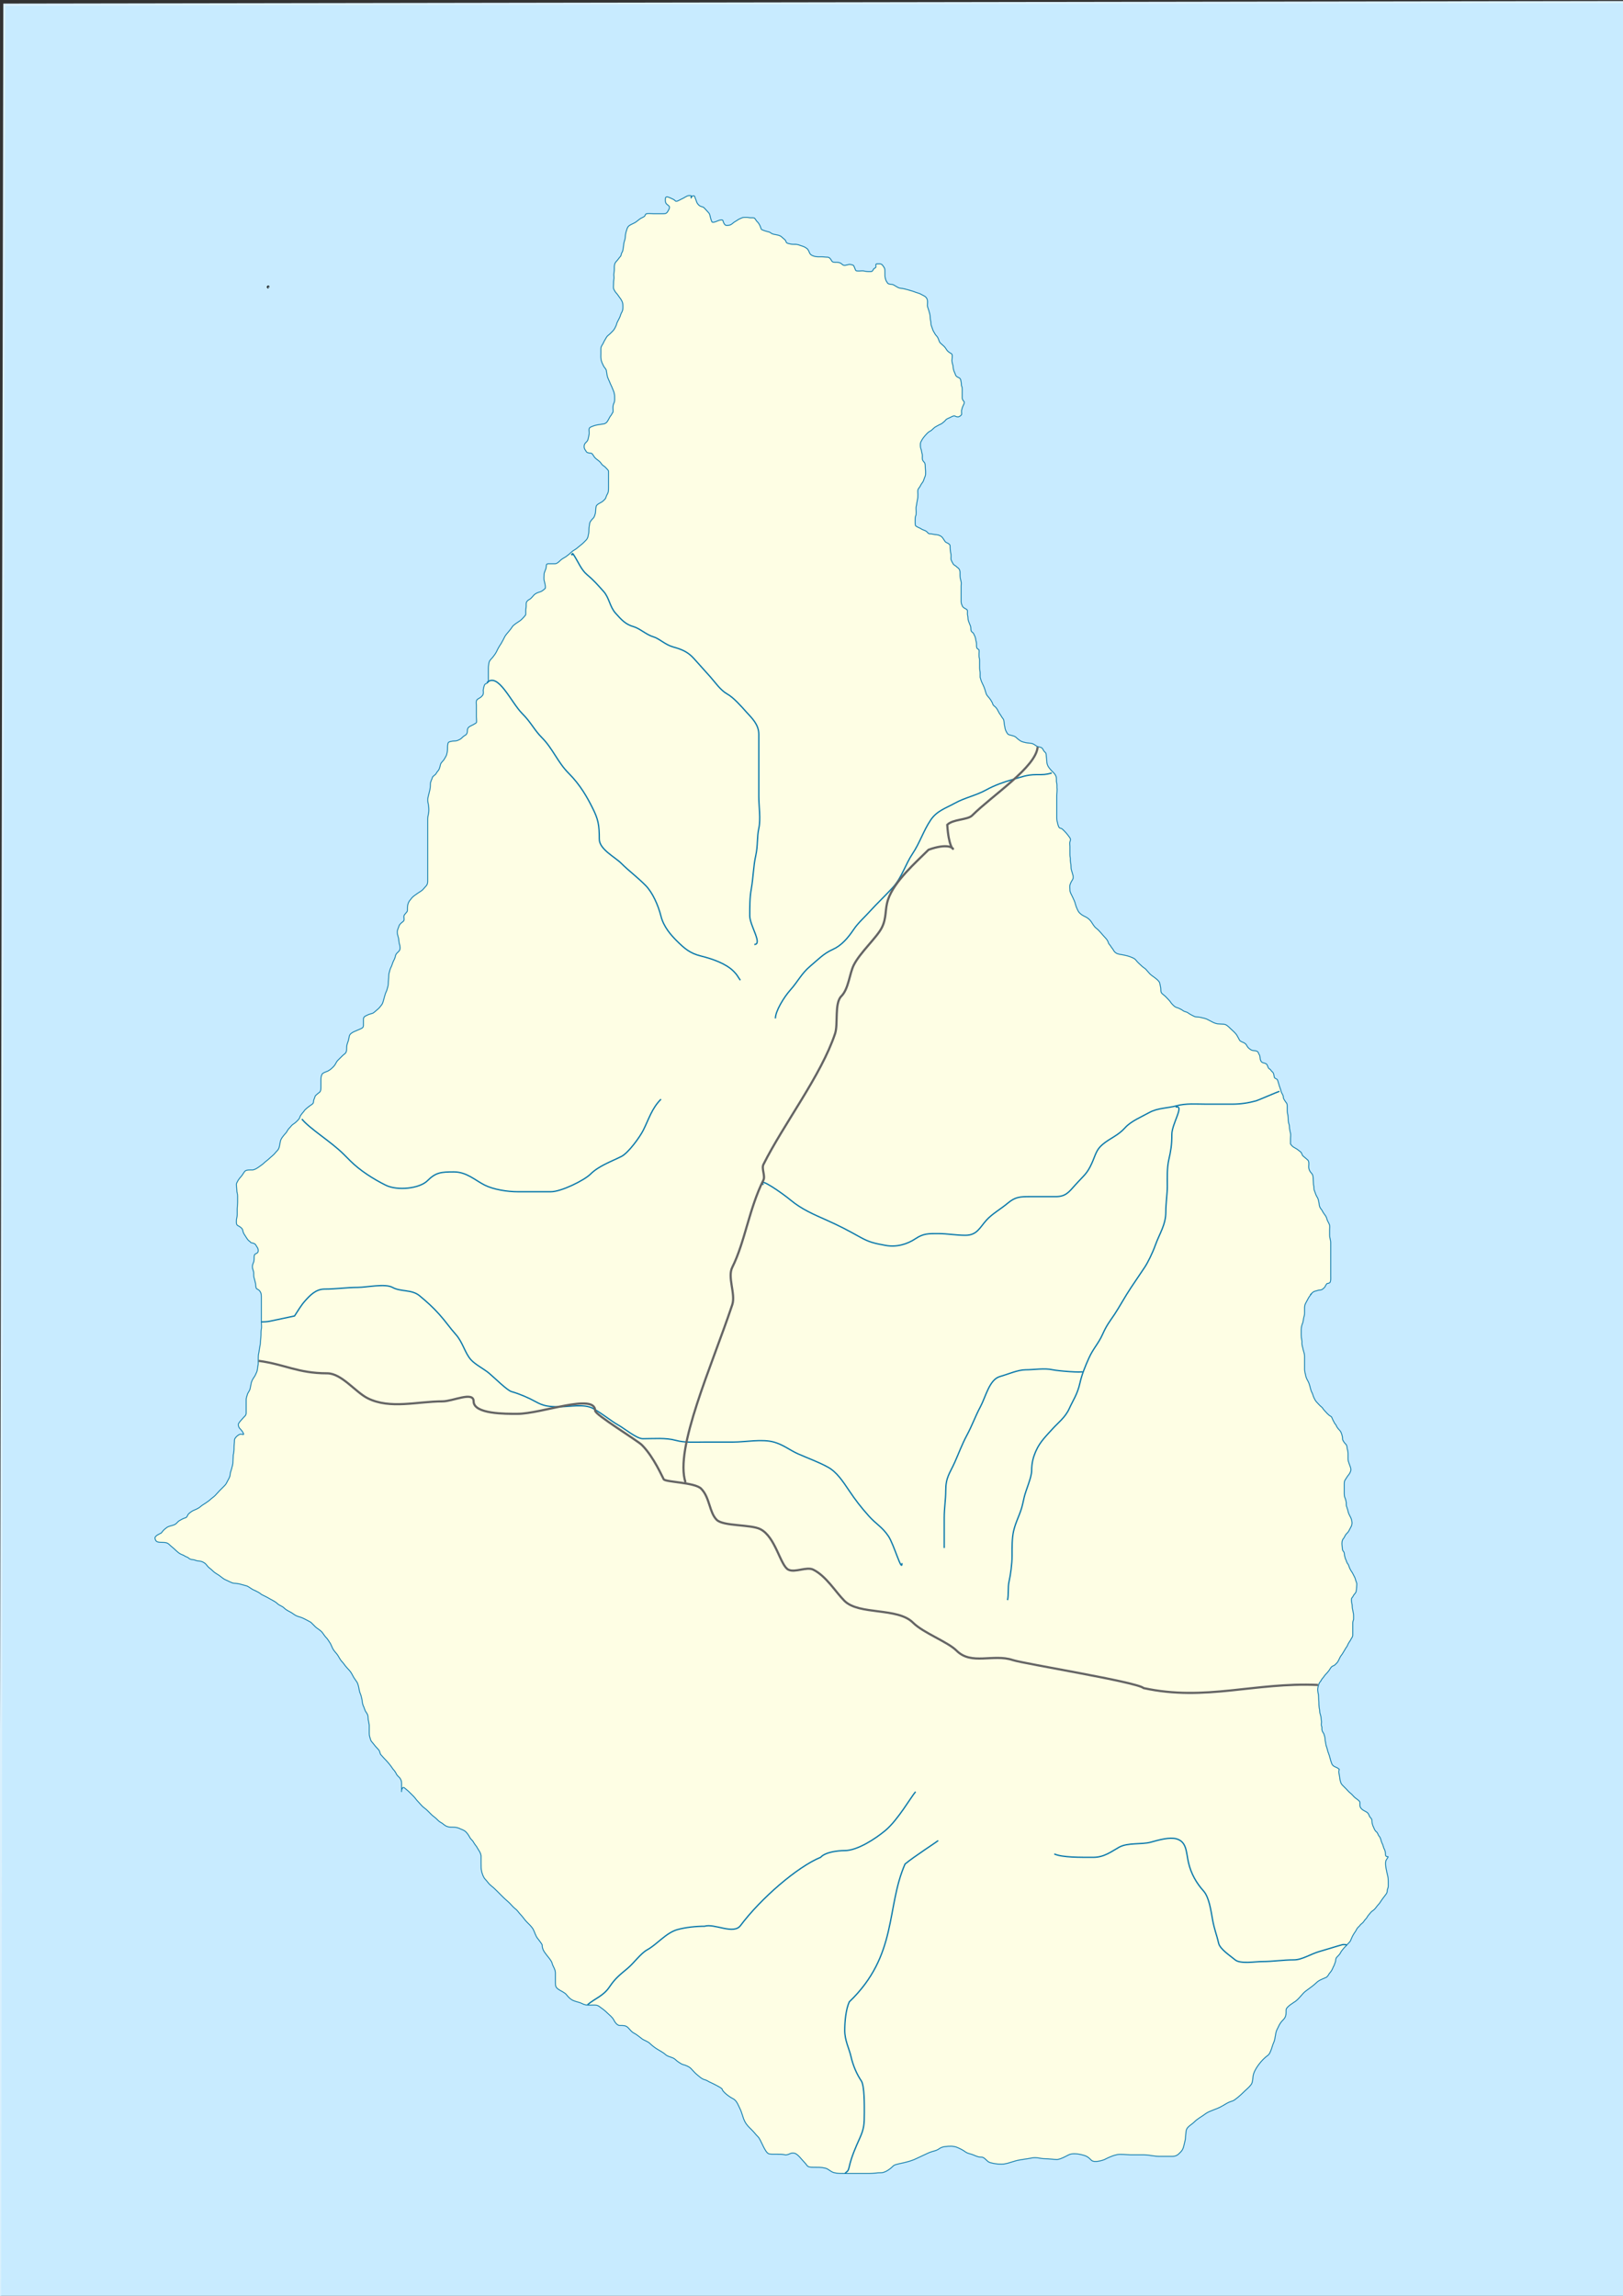
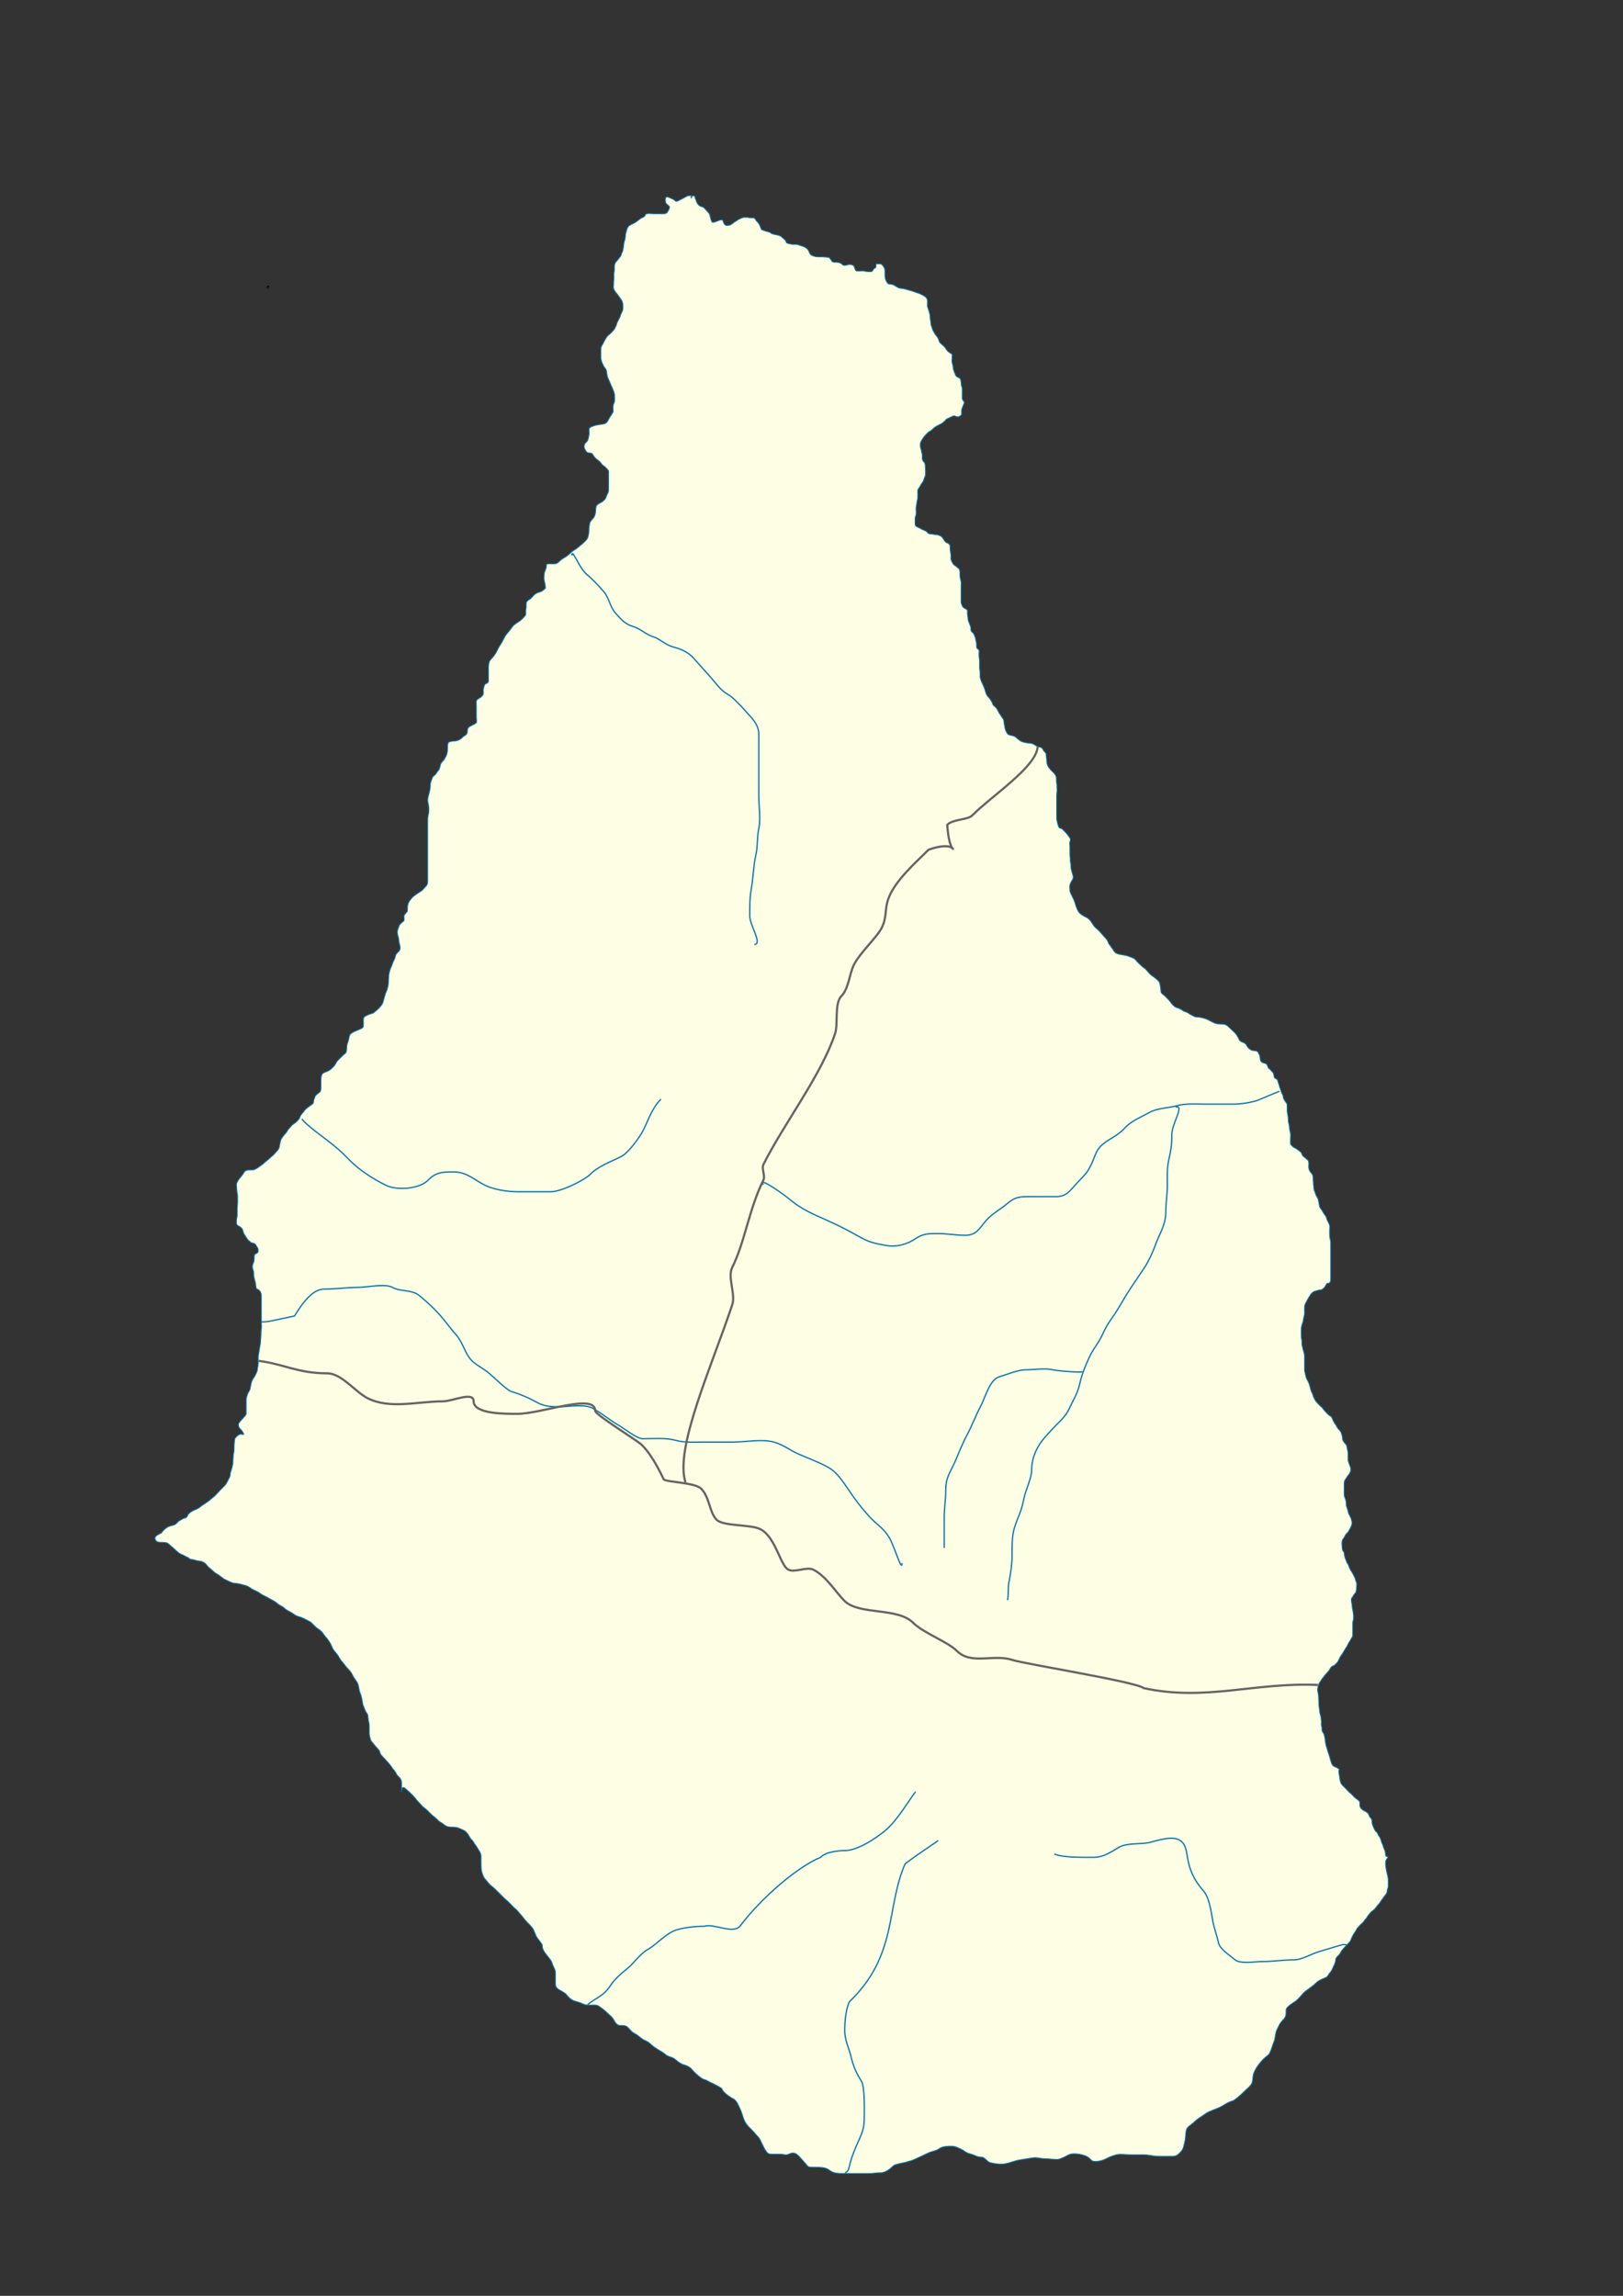
<svg xmlns="http://www.w3.org/2000/svg" xmlns:ns1="http://sodipodi.sourceforge.net/DTD/sodipodi-0.dtd" xmlns:ns2="http://www.inkscape.org/namespaces/inkscape" width="744.094" height="1052.362" id="svg2" ns1:version="0.32" ns2:version="0.47 r22583" ns1:docname="Montserrat location map.svg" ns2:output_extension="org.inkscape.output.svg.inkscape" version="1.1">
  <rect width="100%" height="100%" fill="#333333" stroke="none" />
  <defs id="defs4">
    <ns2:perspective ns1:type="inkscape:persp3d" ns2:vp_x="0 : 526.18109 : 1" ns2:vp_y="0 : 1000 : 0" ns2:vp_z="744.09448 : 526.18109 : 1" ns2:persp3d-origin="372.04724 : 350.78739 : 1" id="perspective10" />
    <ns2:perspective id="perspective2390" ns2:persp3d-origin="372.04724 : 350.78739 : 1" ns2:vp_z="744.09448 : 526.18109 : 1" ns2:vp_y="0 : 1000 : 0" ns2:vp_x="0 : 526.18109 : 1" ns1:type="inkscape:persp3d" />
    <ns2:perspective id="perspective2403" ns2:persp3d-origin="372.04724 : 350.78739 : 1" ns2:vp_z="744.09448 : 526.18109 : 1" ns2:vp_y="0 : 1000 : 0" ns2:vp_x="0 : 526.18109 : 1" ns1:type="inkscape:persp3d" />
    <ns2:perspective id="perspective2416" ns2:persp3d-origin="372.04724 : 350.78739 : 1" ns2:vp_z="744.09448 : 526.18109 : 1" ns2:vp_y="0 : 1000 : 0" ns2:vp_x="0 : 526.18109 : 1" ns1:type="inkscape:persp3d" />
    <ns2:perspective id="perspective3231" ns2:persp3d-origin="372.04724 : 350.78739 : 1" ns2:vp_z="744.09448 : 526.18109 : 1" ns2:vp_y="0 : 1000 : 0" ns2:vp_x="0 : 526.18109 : 1" ns1:type="inkscape:persp3d" />
    <ns2:perspective id="perspective3248" ns2:persp3d-origin="372.04724 : 350.78739 : 1" ns2:vp_z="744.09448 : 526.18109 : 1" ns2:vp_y="0 : 1000 : 0" ns2:vp_x="0 : 526.18109 : 1" ns1:type="inkscape:persp3d" />
    <ns2:perspective id="perspective3291" ns2:persp3d-origin="372.04724 : 350.78739 : 1" ns2:vp_z="744.09448 : 526.18109 : 1" ns2:vp_y="0 : 1000 : 0" ns2:vp_x="0 : 526.18109 : 1" ns1:type="inkscape:persp3d" />
    <ns2:perspective id="perspective2643" ns2:persp3d-origin="372.04724 : 350.78739 : 1" ns2:vp_z="744.09448 : 526.18109 : 1" ns2:vp_y="0 : 1000 : 0" ns2:vp_x="0 : 526.18109 : 1" ns1:type="inkscape:persp3d" />
    <ns2:perspective id="perspective2934" ns2:persp3d-origin="372.04724 : 350.78739 : 1" ns2:vp_z="744.09448 : 526.18109 : 1" ns2:vp_y="0 : 1000 : 0" ns2:vp_x="0 : 526.18109 : 1" ns1:type="inkscape:persp3d" />
    <ns2:perspective id="perspective2839" ns2:persp3d-origin="0.5 : 0.33333333 : 1" ns2:vp_z="1 : 0.5 : 1" ns2:vp_y="0 : 1000 : 0" ns2:vp_x="0 : 0.5 : 1" ns1:type="inkscape:persp3d" />
    <ns2:perspective id="perspective3620" ns2:persp3d-origin="0.5 : 0.33333333 : 1" ns2:vp_z="1 : 0.5 : 1" ns2:vp_y="0 : 1000 : 0" ns2:vp_x="0 : 0.5 : 1" ns1:type="inkscape:persp3d" />
    <ns2:perspective id="perspective3806" ns2:persp3d-origin="0.5 : 0.33333333 : 1" ns2:vp_z="1 : 0.5 : 1" ns2:vp_y="0 : 1000 : 0" ns2:vp_x="0 : 0.5 : 1" ns1:type="inkscape:persp3d" />
    <ns2:perspective id="perspective3819" ns2:persp3d-origin="0.5 : 0.33333333 : 1" ns2:vp_z="1 : 0.5 : 1" ns2:vp_y="0 : 1000 : 0" ns2:vp_x="0 : 0.5 : 1" ns1:type="inkscape:persp3d" />
    <ns2:perspective id="perspective3832" ns2:persp3d-origin="0.5 : 0.33333333 : 1" ns2:vp_z="1 : 0.5 : 1" ns2:vp_y="0 : 1000 : 0" ns2:vp_x="0 : 0.5 : 1" ns1:type="inkscape:persp3d" />
  </defs>
  <ns1:namedview id="base" pagecolor="#ffffff" bordercolor="#666666" borderopacity="1.0" gridtolerance="10000" guidetolerance="10" objecttolerance="10" ns2:pageopacity="0.0" ns2:pageshadow="2" ns2:zoom="0.69999999" ns2:cx="128.8655" ns2:cy="484.23073" ns2:document-units="px" ns2:current-layer="layer1" showgrid="false" showguides="true" ns2:guide-bbox="true" ns2:window-width="1280" ns2:window-height="970" ns2:window-x="-4" ns2:window-y="-4" ns2:window-maximized="1" />
  <g ns2:label="Layer 1" ns2:groupmode="layer" id="layer1">
-     <path style="fill:#c8ebff;fill-rule:evenodd;stroke:#daf0fd;stroke-width:0.999px;stroke-linecap:butt;stroke-linejoin:miter;stroke-opacity:1;fill-opacity:1" d="M -0,1053.199 L 745.493,1053.199 L 745.146,0.966 L 2.02,2.147 L -0,1053.199 z" id="path2428" ns1:nodetypes="ccccc" />
    <path style="fill:#fefee4;fill-opacity:1;fill-rule:evenodd;stroke:#0978ab;stroke-width:0.4;stroke-linecap:butt;stroke-linejoin:miter;stroke-opacity:1;stroke-miterlimit:4;stroke-dasharray:none" d="M 608.214,906.291 C 606.814,906.991 604.829,907.533 603.571,908.791 C 602.261,910.101 600.301,911.422 598.571,912.719 C 597.015,913.886 595.933,915.859 593.929,917.362 C 593.322,917.817 589.643,919.88 589.643,921.291 C 589.643,923.497 589.64,924.508 588.214,925.934 C 586.628,927.52 586.278,928.734 585.357,930.576 C 584.645,932.002 584.759,934.63 583.929,936.291 C 583.382,937.385 582.568,941.15 581.429,942.005 C 579.707,943.296 578.486,944.499 577.143,946.291 C 576.355,947.342 575.073,949.211 574.643,950.934 C 574.255,952.486 574.478,954.368 573.571,955.576 C 572.523,956.974 571.44,957.708 570,959.148 C 569.052,960.095 566.106,962.8 565,963.076 C 562.871,963.609 561.423,964.865 559.286,965.934 C 557.46,966.846 554.241,967.753 552.857,968.791 C 550.748,970.373 549.189,971.03 547.5,972.719 C 546.443,973.776 544.288,974.853 543.929,976.291 C 543.503,977.994 543.659,979.871 543.214,981.648 C 542.777,983.398 542.572,985.148 541.429,986.291 C 540.445,987.274 539.643,988.434 537.5,988.434 C 535.476,988.434 533.452,988.434 531.429,988.434 C 528.897,988.434 526.708,987.719 524.286,987.719 C 522.262,987.719 520.238,987.719 518.214,987.719 C 516.25,987.719 513.669,987.248 511.786,987.719 C 509.872,988.198 508.253,988.95 506.429,989.862 C 505.441,990.356 501.576,991.438 500.357,990.219 C 498.938,988.8 498.324,988.282 496.071,987.719 C 494.44,987.311 491.626,986.906 490,987.719 C 489.23,988.105 486.127,989.862 484.643,989.862 C 482.616,989.862 480.802,989.505 478.929,989.505 C 477.026,989.505 475.204,988.75 473.214,989.148 C 471.019,989.587 469.076,989.761 466.786,990.219 C 464.421,990.692 461.586,992.005 459.286,992.005 C 456.984,992.005 455.816,991.763 453.929,991.291 C 452.423,990.914 451.552,988.791 450,988.791 C 447.812,988.791 446.828,987.819 445,987.362 C 442.566,986.754 442.652,986.188 440.714,985.219 C 439.511,984.618 438.106,983.791 436.071,983.791 C 434.319,983.791 432.012,983.889 430.714,984.862 C 429.07,986.096 427.391,985.988 425.357,987.005 C 423.603,987.882 421.74,988.635 420,989.505 C 418.371,990.32 416.504,990.825 414.643,991.291 C 413.594,991.553 410.258,992.104 409.643,992.719 C 408.636,993.726 406.163,995.934 403.929,995.934 C 401.987,995.934 400.42,996.291 398.571,996.291 C 397.98,996.291 395.645,996.291 393.571,996.291 C 391.667,996.291 389.762,996.291 387.857,996.291 C 386.007,996.291 384.241,996.369 382.5,995.934 C 380.571,995.451 380.106,994.264 378.214,993.791 C 376.564,993.378 374.712,993.434 372.857,993.434 C 369.713,993.434 370.503,992.866 368.571,990.934 C 367.619,989.981 365.798,987.383 364.286,987.005 C 362.197,986.483 361.628,988.189 359.434,987.64 C 357.805,987.233 353.969,987.645 352.623,987.308 C 350.648,986.815 349.018,980.943 347.518,979.444 C 346.008,977.934 346.058,977.706 344.643,976.291 C 343.403,975.051 342.3,974.104 341.429,972.362 C 340.526,970.557 340.19,968.457 339.286,966.648 C 338.443,964.962 337.795,962.867 336.071,962.005 C 334.126,961.032 331.464,958.892 331.071,957.719 C 331.671,957.419 326.487,954.875 326.111,954.724 C 324.786,954.194 324.163,953.543 322.828,953.209 C 321.647,952.914 320.457,951.683 319.797,951.188 C 318.687,950.356 317.526,948.917 316.767,948.158 C 315.837,947.229 314.325,946.664 313.231,946.39 C 312.269,946.15 310.388,944.809 309.696,944.117 C 308.365,942.786 306.308,943.002 304.898,941.592 C 304.328,941.022 302.427,939.958 301.362,939.319 C 300.335,938.703 298.879,937.594 298.079,936.794 C 296.915,935.63 295.47,935.405 294.291,934.521 C 293.179,933.687 291.855,932.545 290.755,931.996 C 289.437,931.336 288.987,930.48 287.978,929.47 C 286.833,928.326 285.79,928.46 284.19,928.46 C 282.939,928.46 281.901,926.914 281.412,925.935 C 280.73,924.571 279.344,923.615 278.381,922.652 C 277.043,921.313 275.802,920.528 274.593,919.621 C 273.578,918.86 271.748,919.116 270.3,919.116 C 268.697,919.116 268.051,919.002 266.764,918.359 C 265.369,917.661 263.887,917.551 262.471,916.843 C 261.421,916.318 260.374,915.226 259.693,914.318 C 258.953,913.331 256.776,912.446 255.905,911.793 C 254.59,910.806 254.643,910.137 254.643,908.257 C 254.643,906.91 254.643,905.563 254.643,904.216 C 254.643,902.768 253.478,901.327 253.127,899.923 C 252.807,898.642 251.278,897.037 250.602,896.135 C 249.477,894.635 248.582,893.557 248.582,891.589 C 248.582,891.16 246.686,888.809 246.309,888.306 C 245.651,887.429 245.013,885.463 244.541,884.518 C 243.909,883.255 242.338,881.811 241.511,880.983 C 240.511,879.984 239.669,878.636 238.985,877.952 C 237.799,876.766 237.395,875.813 236.207,874.922 C 235.374,874.297 234.464,873.179 233.682,872.397 C 232.639,871.353 231.741,870.708 230.651,869.619 C 229.429,868.396 228.709,867.676 227.621,866.588 C 226.742,865.709 225.863,864.891 225.096,864.315 C 224.031,863.517 223.439,862.407 222.57,861.537 C 221.613,860.58 221.135,859.081 220.802,857.749 C 220.546,856.725 220.55,855.542 220.55,854.214 C 220.55,853.035 220.55,851.857 220.55,850.678 C 220.486,850.406 220.421,850.134 220.357,849.862 C 220.124,848.873 219.295,847.916 218.929,847.184 C 218.409,846.144 217.6,845.418 217.143,844.505 C 216.648,843.516 215.848,843.165 215.357,842.184 C 214.873,841.216 214.245,840.357 213.571,839.684 C 212.736,838.848 211.562,838.59 210.536,838.076 C 209.722,837.67 208.438,837.541 207.5,837.541 C 206.193,837.541 205.403,837.474 204.464,837.005 C 203.677,836.611 202.928,835.791 202.143,835.398 C 201.306,834.979 200.719,834.331 200,833.612 C 199.411,833.024 198.506,832.476 197.857,831.826 C 197.183,831.152 196.487,830.456 195.893,829.862 C 194.99,828.96 194.357,828.683 193.571,827.898 C 192.875,827.202 192.182,826.33 191.607,825.755 C 190.79,824.938 190.349,824.14 189.643,823.434 C 189.051,822.842 188.665,822.456 188.214,822.005 C 187.466,821.257 186.958,820.751 186.25,820.219 C 185.347,819.542 184.948,818.716 184.286,820.041 C 183.904,820.805 184.107,822.346 184.107,820.219 C 184.107,819.326 184.107,818.434 184.107,817.541 C 184.107,816.372 183.917,816.089 183.571,815.398 C 183.191,814.637 182.224,814.131 181.786,813.255 C 181.294,812.271 180.839,811.594 180.179,810.934 C 178.017,807.621 176.29,806.345 174.464,804.148 C 173.95,802.863 174.246,802.68 173.214,801.648 C 172.474,800.907 171.716,800.008 171.071,799.148 C 170.42,798.28 170.074,798.196 169.821,797.184 C 169.589,796.255 169.286,795.704 169.286,794.505 C 169.286,793.374 169.286,792.243 169.286,791.112 C 169.286,789.739 168.75,788.736 168.75,787.362 C 168.75,786.193 168.358,785.53 167.857,784.862 C 167.253,784.056 167.098,782.987 166.607,782.005 C 166.092,780.974 166.184,779.957 165.893,778.791 C 165.685,777.959 165.481,776.896 165.179,776.291 C 164.74,775.413 164.693,774.347 164.464,773.434 C 164.134,772.111 164.042,771.502 163.214,770.398 C 162.429,769.351 161.835,768.354 161.25,767.184 C 160.815,766.314 159.763,765.161 159.107,764.505 C 158.286,763.684 157.528,762.39 156.786,761.648 C 155.864,760.726 155.339,759.362 154.643,758.434 C 153.924,757.475 153.094,756.764 152.5,755.576 C 151.972,754.52 151.677,753.527 151.071,752.719 C 150.446,751.886 150.323,751.435 149.643,750.755 C 148.922,750.034 148.456,749.232 147.857,748.434 C 146.912,747.173 145.479,746.592 144.464,745.576 C 143.778,744.89 143.274,744.386 142.5,743.612 C 141.201,742.881 140.378,742.462 139.107,741.826 C 137.943,741.244 136.646,741.042 135.714,740.576 C 134.892,740.165 134.024,739.374 132.857,738.791 C 131.887,738.306 130.95,737.776 130.179,737.005 C 129.361,736.187 127.997,735.895 127.143,735.041 C 126.197,734.095 124.841,733.552 123.75,732.898 C 122.439,732.111 121.246,731.557 120,730.934 C 119.734,730.801 119.524,730.576 119.286,730.398 C 118.327,729.679 116.797,729.064 115.893,728.612 C 114.798,728.065 114.039,727.167 112.679,726.826 C 110.969,726.399 109.255,725.755 107.5,725.755 C 106.39,725.755 104.414,724.556 103.393,724.148 C 102.228,723.682 101.1,722.486 100,721.826 C 98.871,721.149 98.177,720.718 97.143,719.684 C 96.532,719.073 95.647,718.582 95,717.719 C 94.204,716.658 93.847,716.428 92.857,715.934 C 91.925,715.467 90.594,715.6 89.643,715.219 C 88.34,714.698 87.397,715.117 86.429,714.148 C 85.984,713.703 84.929,713.541 84.464,713.076 C 83.929,712.838 83.393,712.6 82.857,712.362 C 81.528,711.771 79.979,709.936 78.929,709.148 C 77.204,707.854 77.297,707.005 74.643,707.005 C 71.933,707.005 71.437,706.68 71.071,705.219 C 70.772,704.021 73.367,703 73.929,702.719 C 74.167,702.422 74.405,702.124 74.643,701.826 C 75.109,701.243 75.802,700.689 76.429,700.219 C 77.45,699.454 78.945,699.407 80.179,698.791 C 81.131,698.315 81.459,697.436 82.321,697.005 C 83.302,696.515 83.831,696.047 85,695.755 C 85.856,695.541 85.964,694.434 86.429,693.969 C 87.204,693.193 88.17,692.558 89.107,692.184 C 90.138,691.771 91.352,691.189 91.964,690.576 C 92.514,690.027 93.694,689.413 94.286,688.969 C 95.087,688.368 95.804,687.987 96.429,687.362 C 96.914,686.876 97.952,686.196 98.571,685.576 C 99.341,684.807 100.001,683.968 100.714,683.255 C 101.44,682.529 102.159,681.81 102.857,681.112 C 103.574,680.395 103.799,679.944 104.286,678.969 C 104.802,677.937 105.536,676.942 105.536,675.755 C 105.536,675.027 106.046,673.891 106.25,673.076 C 106.521,671.992 106.786,671.204 106.786,670.041 C 106.786,669.053 106.964,667.917 106.964,666.826 C 107.024,666.529 107.083,666.231 107.143,665.934 C 107.334,664.978 107.321,664.064 107.321,663.076 C 107.321,662.142 107.5,661.325 107.5,660.219 C 107.5,659.367 108.333,658.523 108.929,658.076 C 109.769,657.446 110.132,657.217 111.429,657.541 C 112.255,657.747 110.96,655.822 110.357,655.219 C 109.613,654.475 109.286,654.104 109.286,652.898 C 109.286,652.189 110.859,650.741 111.25,650.219 C 111.977,649.25 112.857,648.959 112.857,647.719 C 112.857,646.767 112.857,645.815 112.857,644.862 C 112.857,643.791 112.857,642.719 112.857,641.648 C 112.857,640.605 113.189,640.142 113.393,639.326 C 113.674,638.203 114.374,637.722 114.643,636.648 C 114.86,635.778 114.968,634.811 115.179,633.969 C 115.46,632.845 116.033,631.877 116.607,631.112 C 116.96,630.642 117.452,629.423 117.679,628.969 C 118.052,628.223 118.009,627.11 118.214,626.291 C 118.432,625.42 118.393,624.537 118.393,623.612 C 118.393,622.598 118.388,621.31 118.571,620.576 C 118.817,619.592 118.906,618.165 119.107,617.362 C 119.319,616.514 119.464,615.338 119.464,614.505 C 119.464,613.812 119.643,612.819 119.643,612.005 C 119.643,610.998 119.636,610.076 119.821,609.148 C 119.995,608.279 119.821,607.18 119.821,606.291 C 119.821,605.398 119.821,604.505 119.821,603.612 C 119.821,602.66 119.821,601.707 119.821,600.755 C 119.821,599.862 119.821,598.969 119.821,598.076 C 119.821,597.005 119.821,595.934 119.821,594.862 C 119.821,593.817 119.832,593.098 119.464,592.362 C 119.017,591.468 118.537,591.184 117.679,590.755 C 117.271,590.551 117.223,588.576 117.143,588.255 C 116.897,587.27 116.67,586.363 116.429,585.398 C 116.222,584.573 116.412,583.544 116.25,582.898 C 116.011,581.943 115.714,581.61 115.714,580.576 C 115.714,579.504 116.2,578.99 116.429,578.076 C 116.64,577.23 116.407,576.199 116.607,575.398 C 116.869,574.351 118.393,574.849 118.393,573.255 C 118.393,572.051 117.758,571.628 117.321,570.755 C 116.913,569.939 115.977,569.839 115.357,569.684 C 114.811,569.547 114.927,569.432 114.464,568.969 C 113.689,568.776 112.365,566.29 111.964,565.755 C 111.578,565.239 111.431,564.514 111.25,563.791 C 111.027,562.899 109.772,562.159 109.107,561.826 C 108.265,561.405 108.393,560.498 108.393,559.505 C 108.393,558.606 108.75,557.789 108.75,556.826 C 108.75,555.934 108.75,555.041 108.75,554.148 C 108.75,553.211 108.929,552.116 108.929,551.112 C 108.929,550.16 108.929,549.207 108.929,548.255 C 108.929,547.216 108.571,546.527 108.571,545.576 C 108.571,544.827 108.393,543.772 108.393,542.898 C 108.393,542.022 109.737,540.125 110.357,539.505 C 111.206,538.656 111.721,537.427 112.321,536.826 C 112.977,536.171 114.808,536.291 115.714,536.291 C 116.684,536.291 118.134,535.324 118.75,534.862 C 119.673,534.17 120.408,533.74 121.071,533.076 C 121.787,532.361 122.74,531.765 123.393,531.112 C 124.244,530.261 125.444,529.449 126.071,528.612 C 126.914,527.489 127.663,527.246 128.036,525.755 C 128.254,524.88 128.355,523.942 128.571,523.076 C 128.854,521.948 129.325,521.477 130,520.576 C 130.656,519.702 131.263,519.301 131.786,518.255 C 132.196,517.434 132.974,516.849 133.393,516.291 C 134.122,515.318 134.979,515.061 135.714,514.326 C 136.474,513.567 137.264,512.95 137.5,512.005 C 137.67,511.326 138.841,509.949 139.286,509.505 C 139.464,508.792 141.516,507.297 142.143,506.826 C 142.96,506.214 143.75,506.02 143.75,504.862 C 143.75,504.195 144.276,503.295 144.464,502.541 C 144.581,502.074 146.398,500.786 146.607,500.576 C 147.199,499.985 147.143,498.833 147.143,497.898 C 147.143,497.005 147.143,496.112 147.143,495.219 C 147.143,493.929 147.179,493.361 147.679,492.362 C 147.999,491.721 149.624,491.3 150.357,490.934 C 151.306,490.459 152.028,489.798 152.857,488.969 C 153.477,488.349 153.986,487.426 154.286,486.826 C 154.543,486.312 155.339,485.594 155.893,485.041 C 156.692,484.242 157.126,483.759 158.036,483.076 C 158.783,482.516 158.929,481.574 158.929,480.755 C 158.929,479.574 159.056,478.741 159.464,477.719 C 159.841,476.777 159.968,475.703 160.179,474.862 C 160.433,473.846 161.565,473.276 162.321,472.898 C 163.106,472.505 164.051,472.211 164.821,471.826 C 165.799,471.338 166.607,471.262 166.607,470.041 C 166.607,469.148 166.607,468.255 166.607,467.362 C 166.607,466.145 167.219,465.896 168.214,465.398 C 168.941,465.034 169.985,464.687 170.714,464.505 C 171.394,464.335 172.274,463.335 172.857,462.898 C 173.699,462.267 174.375,461.41 175,460.576 C 175.47,459.95 175.709,458.991 175.893,458.255 C 176.127,457.32 176.363,456.733 176.607,455.755 C 176.787,455.034 177.267,454.367 177.5,453.434 C 177.758,452.403 178.036,451.649 178.036,450.576 C 178.036,449.699 178.214,448.666 178.214,447.719 C 178.214,446.49 178.489,445.728 178.75,444.684 C 179.021,443.6 179.561,443.048 179.821,442.005 C 179.994,441.317 180.527,440.237 180.893,439.505 C 181.1,439.09 181.285,438.293 181.429,437.719 C 182.099,436.379 183.067,436.344 183.393,435.041 C 183.627,434.103 183.186,432.964 183.036,432.362 C 182.853,431.633 182.856,430.572 182.679,429.862 C 182.439,428.904 182.143,428.308 182.143,427.184 C 182.143,426.161 182.649,425.517 182.857,424.684 C 183.102,423.703 184.048,422.987 184.643,422.541 C 185.612,421.814 185.179,421.265 185.179,420.041 C 185.179,419.075 186.786,418.204 186.786,417.362 C 186.786,416.435 186.758,415.509 186.964,414.684 C 187.16,413.9 187.56,413.017 188.214,412.362 C 188.393,412.124 188.571,411.886 188.75,411.648 C 189.283,410.938 190.705,410.048 191.429,409.505 C 192.148,408.965 193.22,408.428 193.75,407.898 C 194.445,407.203 194.637,406.833 195.357,406.112 C 195.961,405.508 196.071,404.725 196.071,403.791 C 196.071,402.898 196.071,402.005 196.071,401.112 C 196.071,400.16 196.071,399.207 196.071,398.255 C 196.071,397.303 196.071,396.35 196.071,395.398 C 196.071,394.386 196.071,393.374 196.071,392.362 C 196.071,391.291 196.071,390.219 196.071,389.148 C 196.071,388.076 196.071,387.005 196.071,385.934 C 196.071,384.862 196.071,383.791 196.071,382.719 C 196.071,381.767 196.071,380.815 196.071,379.862 C 196.071,378.85 196.071,377.838 196.071,376.826 C 196.071,375.849 196.032,374.842 196.25,373.969 C 196.466,373.106 196.607,372.349 196.607,371.291 C 196.607,370.084 196.514,369.134 196.25,368.076 C 196.062,367.325 196.012,366.348 196.25,365.398 C 196.492,364.428 196.715,363.538 196.964,362.541 C 197.2,361.597 197.321,360.53 197.321,359.326 C 197.321,358.357 198.01,357.288 198.214,356.469 C 198.41,355.685 199.599,355.307 200,354.505 C 200.443,353.619 200.906,353.407 201.25,352.719 C 201.611,351.997 201.771,351.17 201.964,350.398 C 202.202,349.448 203.339,348.719 203.75,347.898 C 204.183,347.032 204.614,346.583 204.821,345.755 C 205.083,344.709 205.179,344.086 205.179,342.898 C 205.179,341.898 205.196,341.078 205.536,340.398 C 205.767,339.936 207.517,339.684 208.036,339.684 C 209.225,339.684 210.052,339.403 211.071,338.791 C 211.752,338.383 212.263,337.57 213.036,337.184 C 214.03,336.687 214.286,335.979 214.286,334.862 C 214.286,333.665 214.947,333.192 215.893,332.719 C 216.708,332.312 217.502,331.959 218.393,331.291 C 218.623,331.118 218.393,328.966 218.393,328.612 C 218.393,327.719 218.393,326.826 218.393,325.934 C 218.393,325.041 218.393,324.148 218.393,323.255 C 218.393,322.347 218.155,321.766 218.571,320.934 C 218.846,320.384 220.156,319.884 220.536,319.505 C 221.485,318.556 221.607,318.459 221.607,317.005 C 221.319,316.429 221.978,314.299 222.143,313.969 C 222.629,312.998 223.929,313.514 223.929,312.005 C 223.929,311.053 223.929,310.1 223.929,309.148 C 223.929,308.196 223.929,307.243 223.929,306.291 C 223.929,305.204 224.037,304.428 224.286,303.434 C 224.477,302.668 225.608,301.67 225.893,301.291 C 226.411,300.599 227.12,299.729 227.5,298.969 C 227.866,298.237 228.095,297.779 228.393,297.184 C 228.768,296.434 229.271,295.779 229.821,294.862 C 230.39,293.915 230.906,292.871 231.429,291.826 C 231.835,291.014 232.848,289.994 233.214,289.505 C 233.782,288.747 234.261,288.297 234.821,287.362 C 235.204,286.724 236.012,286.202 236.607,285.755 C 237.46,285.115 238.43,284.647 239.107,283.969 C 239.824,283.252 240.464,282.576 240.893,282.005 C 241.193,281.605 240.944,279.837 241.071,279.326 C 241.284,278.478 241.25,277.576 241.25,276.648 C 241.25,275.701 242.183,275.02 242.857,274.684 C 243.511,274.357 244.341,273.2 244.821,272.719 C 245.55,271.991 246.701,271.535 247.679,271.291 C 248.366,271.119 249.401,270.283 250,269.684 C 250.084,269.599 250,269.446 250,269.326 C 250.227,269.099 249.604,266.494 249.464,265.934 C 249.27,265.155 249.464,264.062 249.464,263.255 C 249.464,262.404 250.194,261.05 250.357,260.398 C 250.639,259.272 250.111,258.434 251.429,258.434 C 252.381,258.434 253.333,258.434 254.286,258.434 C 255.341,258.434 256.144,257.647 256.964,256.826 C 257.692,256.099 258.859,255.629 259.643,255.041 C 260.559,254.354 261.167,253.874 261.786,253.255 C 262.623,252.418 263.366,252.159 264.286,251.469 C 265.126,250.839 265.479,250.44 266.25,249.862 C 267.163,249.177 267.786,248.505 268.393,247.898 C 269.096,247.194 269.379,246.811 269.643,245.755 C 269.893,244.754 270,243.999 270,242.898 C 270,241.999 270.188,240.706 270.357,239.862 C 270.524,239.03 271.364,238.141 271.964,237.541 C 272.616,236.889 272.899,235.546 273.036,234.862 C 273.05,234.61 273.064,234.358 273.078,234.106 C 273.121,233.332 273.161,232.765 273.33,232.086 C 273.484,231.47 274.402,230.919 274.846,230.697 C 275.512,230.364 276.224,229.95 276.74,229.434 C 277.243,228.931 277.663,228.645 277.876,227.793 C 278.09,226.937 278.712,226.267 278.886,225.394 C 279.029,224.679 279.012,223.987 279.012,223.247 C 279.012,222.363 279.012,221.48 279.012,220.596 C 279.012,219.796 279.012,218.996 279.012,218.197 C 279.012,217.481 279.012,216.765 279.012,216.05 C 279.012,215.54 278.11,214.847 277.876,214.535 C 277.467,213.989 276.783,213.589 276.361,213.272 C 275.862,212.898 275.455,212.113 275.098,211.757 C 274.423,211.082 273.525,210.563 272.825,209.863 C 272.199,209.236 272.003,208.536 271.436,207.969 C 271.062,207.595 270.282,207.712 269.795,207.59 C 268.719,207.321 268.962,207.111 268.28,206.201 C 267.756,205.503 267.709,204.695 267.901,203.928 C 268.063,203.278 268.694,202.756 269.037,202.413 C 269.762,201.688 269.818,200.174 270.047,199.256 C 270.212,198.597 270.047,197.67 270.047,196.983 C 270.047,195.918 270.832,195.735 271.815,195.342 C 272.883,194.915 273.782,194.783 274.972,194.584 C 275.786,194.448 276.482,194.396 277.245,194.205 C 277.392,194.169 277.497,194.037 277.624,193.953 C 278.522,193.728 279.395,191.171 280.023,190.544 C 280.448,190.119 280.49,189.571 280.907,189.155 C 281.245,188.816 281.033,187.456 281.033,187.008 C 281.033,186.088 281.151,185.383 281.538,184.609 C 281.9,183.885 281.79,182.669 281.79,181.831 C 281.79,180.712 281.571,179.958 281.159,178.927 C 280.775,177.968 280.352,176.934 279.896,176.023 C 279.461,175.152 279.194,174.239 278.76,173.371 C 278.273,172.398 278.208,170.864 278.002,169.835 C 277.871,169.18 277.02,168.375 276.74,167.815 C 276.363,167.061 275.924,166.196 275.729,165.416 C 275.687,165.248 275.645,165.079 275.603,164.911 C 275.384,164.035 275.477,162.925 275.477,162.007 C 275.477,161.291 275.477,160.576 275.477,159.86 C 275.477,158.681 276.352,157.926 276.74,156.956 C 277.062,156.151 277.641,155.405 278.002,154.683 C 278.364,153.959 279.158,153.527 279.77,152.915 C 280.689,151.997 281.404,151.415 281.917,150.39 C 282.164,149.896 282.541,149.157 282.674,148.622 C 282.866,147.856 283.183,147.352 283.558,146.602 C 283.927,145.865 284.26,145.309 284.442,144.582 C 284.664,143.692 285.233,143.061 285.452,142.183 C 285.615,141.529 285.578,140.855 285.578,140.162 C 285.578,139.246 285.443,138.629 285.073,137.889 C 284.735,137.213 284.237,136.564 283.811,135.995 C 283.44,135.501 283.083,134.888 282.674,134.48 C 282.137,133.943 281.674,133.11 281.412,132.586 C 281.113,131.988 281.285,130.899 281.285,130.187 C 281.285,129.489 281.308,128.684 281.412,128.167 C 281.549,127.479 281.412,126.592 281.412,125.894 C 281.412,125.141 281.664,124.335 281.664,123.495 C 281.664,122.721 281.614,121.926 281.79,121.222 C 281.949,120.587 282.303,120.078 282.674,119.707 C 283.388,118.993 283.815,118.187 284.442,117.56 C 284.849,117.153 284.782,116.223 285.2,115.666 C 285.57,115.172 285.553,114.505 285.705,113.898 C 285.927,113.008 285.869,112.106 286.084,111.247 C 286.334,110.247 286.715,109.227 286.715,108.216 C 286.715,107.359 287.026,106.465 287.22,105.691 C 287.394,104.995 287.662,104.344 287.978,103.923 C 288.645,103.034 290.17,102.608 291.134,102.029 C 291.9,101.57 292.61,100.922 293.155,100.514 C 293.708,100.099 294.491,99.719 295.175,99.377 C 295.96,98.985 295.634,98.189 296.438,97.988 C 297.418,97.743 298.836,97.988 299.847,97.988 C 301.236,97.988 302.625,97.988 304.014,97.988 C 305.371,97.988 305.808,97.684 306.413,96.473 C 306.718,95.863 306.918,95.693 306.918,94.832 C 306.918,94.339 305.519,93.671 305.276,93.064 C 304.958,92.267 304.957,91.436 305.15,90.665 C 305.377,89.756 307.043,90.601 307.423,90.791 C 308.065,91.112 309.116,91.449 309.57,92.054 C 310.094,92.753 311.71,91.551 312.348,91.296 C 313.024,91.025 313.668,90.573 314.242,90.286 C 315.043,89.885 315.151,89.655 316.136,89.655 C 317.441,89.655 317.242,90.094 316.893,90.791 C 316.834,90.91 316.809,90.539 316.767,90.412 C 316.682,90.157 317.157,90.028 317.398,89.907 C 318.373,89.42 318.555,90.116 318.661,90.539 C 318.833,91.227 319.123,91.631 319.292,92.306 C 319.44,92.898 319.976,93.621 320.302,93.948 C 320.803,94.448 321.31,94.642 322.07,94.832 C 322.743,95 323.228,95.737 323.585,96.094 C 324.033,96.542 324.502,97.137 324.848,97.483 C 325.427,98.062 325.553,99.04 325.732,99.756 C 325.924,100.526 326.068,101.06 326.363,101.65 C 326.75,102.424 329.275,101.112 329.646,101.019 C 330.568,100.788 331.313,100.486 331.54,101.398 C 331.701,102.039 332.021,102.768 332.551,103.165 C 333.083,103.565 334.547,103.241 334.95,103.039 C 335.79,102.619 336.32,101.912 337.096,101.524 C 337.972,101.086 338.245,100.66 339.243,100.261 C 340.019,99.951 340.386,99.63 341.263,99.63 C 341.995,99.63 342.72,99.584 343.41,99.756 C 344.142,99.939 345.083,99.733 345.683,99.882 C 346.164,100.003 346.606,101.059 346.945,101.398 C 347.658,102.11 347.855,102.334 348.334,103.292 C 348.682,103.988 348.79,104.582 349.092,105.186 C 349.144,105.29 350.809,105.867 351.112,105.943 C 351.749,106.102 352.259,106.293 352.88,106.448 C 353.17,106.634 353.46,106.819 353.75,107.005 C 354.455,107.456 355.692,107.535 356.429,107.719 C 357.483,107.983 357.952,108.171 358.571,108.791 C 359.337,109.557 360.13,109.846 360.357,110.755 C 360.57,111.607 361.54,111.631 362.321,111.826 C 363.17,112.039 364.072,112.005 365,112.005 C 365.818,112.005 366.843,112.555 367.5,112.719 C 368.512,112.972 369.227,113.389 370,113.969 C 370.618,114.433 370.958,115.529 371.25,116.112 C 371.665,116.942 372.734,117.331 373.571,117.541 C 374.602,117.798 375.545,117.719 376.607,117.719 C 377.74,117.719 378.49,117.898 379.464,117.898 C 380.353,117.898 381.028,119.061 381.25,119.505 C 381.642,120.288 382.467,120.219 383.393,120.219 C 384.56,120.219 385.402,120.443 386.25,121.291 C 386.936,121.977 388.131,121.49 388.929,121.291 C 389.848,121.061 390.801,121.423 391.25,121.648 C 391.526,121.786 392.158,123.751 392.321,123.969 C 392.681,124.449 394.78,124.148 395.357,124.148 C 396.211,124.148 397.07,124.505 398.036,124.505 C 399.545,124.505 399.821,124.684 400.357,123.612 C 400.942,122.443 401.607,123.336 401.607,121.826 C 401.607,120.84 401.347,120.934 403.214,120.934 C 404.438,120.934 404.65,121.657 405.179,122.362 C 405.753,123.128 405.714,123.771 405.714,124.862 C 405.714,125.794 405.684,126.706 405.893,127.541 C 406.121,128.452 406.209,128.736 406.786,129.505 C 407.032,130.492 408.733,130.122 409.643,130.576 C 410.345,130.927 411.071,131.469 411.786,131.826 C 412.6,132.234 413.533,132.129 414.464,132.362 C 415.569,132.638 416.648,132.997 417.679,133.255 C 418.814,133.539 419.812,134.056 420.893,134.326 C 421.709,134.53 422.608,135.095 423.214,135.398 C 424.168,135.875 424.592,136.19 425,137.005 C 425.417,137.839 425.179,139.104 425.179,140.041 C 425.179,140.734 425.713,141.821 425.893,142.541 C 426.112,143.418 426.429,144.178 426.429,145.219 C 426.429,146.416 426.786,147.147 426.786,148.255 C 426.786,149.083 427.29,149.914 427.5,150.755 C 427.713,151.609 428.251,152.257 428.571,152.898 C 428.979,153.714 429.606,154.074 430,154.862 C 430.494,155.851 430.538,156.65 431.071,157.184 C 431.652,157.764 432.291,158.225 432.857,158.791 C 433.587,159.521 433.958,160.428 434.464,160.934 C 435.134,161.603 435.983,161.917 436.429,162.362 C 436.73,162.664 436.429,164.726 436.429,165.219 C 436.429,166.043 436.68,166.76 436.849,167.436 C 437.007,168.068 436.968,168.671 437.101,169.204 C 437.238,169.753 437.478,170.462 437.733,170.972 C 438.075,171.657 437.994,171.991 438.49,172.487 C 438.963,172.96 439.653,173.019 440.132,173.497 C 440.509,173.874 440.52,174.67 440.637,175.139 C 440.811,175.837 440.621,176.497 440.889,177.033 C 441.275,177.804 441.142,179.182 441.142,180.063 C 441.142,180.821 441.142,181.579 441.142,182.336 C 441.142,183.052 441.552,183.63 441.9,183.978 C 442.399,184.477 441.809,185.422 441.647,185.745 C 441.328,186.384 441.067,187.183 440.889,187.892 C 440.752,188.443 440.889,189.215 440.889,189.786 C 440.889,190.358 439.903,190.948 439.5,191.049 C 438.809,191.222 438.057,190.832 437.733,190.67 C 437.263,190.435 435.985,191.165 435.46,191.427 C 434.368,191.974 433.972,191.938 433.313,192.816 C 432.973,193.27 432.506,193.497 432.177,193.827 C 431.609,194.395 430.941,194.492 430.157,194.963 C 429.284,195.486 428.722,195.64 428.01,196.352 C 427.402,196.96 426.861,197.432 426.242,197.741 C 425.587,198.068 425.281,198.45 424.853,198.877 C 424.322,199.409 423.778,200.059 423.338,200.645 C 422.921,201.201 422.61,201.723 422.328,202.287 C 421.996,202.95 421.949,203.239 421.949,204.054 C 421.949,204.81 422.063,205.413 422.328,206.075 C 422.48,206.456 422.498,207.136 422.58,207.464 C 422.98,208.257 422.833,209.23 422.833,210.115 C 422.833,210.877 423.256,211.422 423.717,211.883 C 424.185,212.351 424.222,213.38 424.222,214.03 C 424.222,214.886 424.348,215.305 424.348,216.176 C 424.348,217.029 424.404,217.832 424.096,218.449 C 423.714,219.213 423.558,220.029 423.212,220.722 C 422.954,221.238 422.354,221.792 422.075,222.49 C 421.763,223.271 421.013,223.836 420.813,224.636 C 420.664,225.23 420.813,226.04 420.813,226.657 C 420.813,227.663 420.766,228.484 420.56,229.308 C 420.315,230.287 420.291,231.27 420.055,232.212 C 419.88,232.911 420.055,233.89 420.055,234.612 C 420.055,235.361 420.076,235.959 419.802,236.506 C 419.51,237.09 419.55,238.2 419.55,238.905 C 419.55,239.557 419.532,240.22 419.676,240.799 C 419.808,241.327 421.362,241.894 421.949,242.188 C 422.085,242.256 422.202,242.356 422.328,242.44 C 423.113,242.963 424.034,243.057 424.727,243.577 C 425.476,244.138 425.43,244.713 426.495,244.713 C 427.431,244.713 428.399,245.092 429.399,245.092 C 430.082,245.092 431.391,245.695 431.798,246.102 C 432.353,246.657 432.771,247.525 433.313,248.249 C 433.672,248.726 434.405,248.846 434.955,249.259 C 435.647,249.778 435.586,249.924 435.586,250.9 C 435.586,251.992 435.757,253.017 435.965,254.057 C 436.087,254.67 435.965,255.449 435.965,256.077 C 435.965,256.707 436.639,257.917 436.975,258.476 C 437.301,259.02 437.96,259.209 438.364,259.613 C 439.096,260.345 439.459,260.288 439.879,261.128 C 440.205,261.779 440.132,262.784 440.132,263.527 C 440.132,263.653 440.132,263.78 440.132,263.906 C 440.132,264.501 440.474,266.034 440.637,266.684 C 440.775,267.234 440.637,268.007 440.637,268.578 C 440.637,269.462 440.637,270.346 440.637,271.23 C 440.637,272.071 440.637,272.913 440.637,273.755 C 440.637,274.47 440.637,275.186 440.637,275.901 C 440.637,276.608 441.06,277.506 441.268,277.922 C 441.552,278.489 442.445,278.952 442.91,279.185 C 443.796,279.628 443.541,280.253 443.541,281.331 C 443.541,282.036 443.794,282.641 443.794,283.351 C 443.794,284.018 444.013,284.801 444.299,285.372 C 444.531,285.836 444.688,286.529 444.93,287.013 C 445.185,287.524 445.043,288.473 445.183,289.033 C 445.299,289.499 445.828,289.897 446.193,290.17 C 446.332,290.275 446.858,291.5 446.95,291.685 C 447.262,292.308 447.284,293.021 447.455,293.705 C 447.498,293.874 447.54,294.042 447.582,294.211 C 447.737,294.83 447.708,295.695 447.708,296.231 C 447.708,297.142 448.138,297.456 448.718,297.746 C 449.037,297.905 448.844,299.282 448.844,299.64 C 448.844,300.393 448.813,301.03 448.971,301.66 C 449.148,302.369 449.097,303.165 449.097,303.933 C 449.097,304.649 449.097,305.364 449.097,306.08 C 449.097,306.951 449.349,307.66 449.349,308.479 C 449.349,309.152 449.349,309.826 449.349,310.499 C 449.349,310.593 449.434,310.668 449.476,310.752 C 449.518,310.92 449.56,311.088 449.602,311.257 C 449.821,312.134 450.181,312.92 450.612,313.782 C 451.128,314.813 451.606,316.117 451.875,317.191 C 452.053,317.903 452.373,318.7 453.011,319.338 C 453.737,320.063 454.918,321.79 455.158,322.747 C 455.311,323.358 456.062,323.777 456.421,324.136 C 457.081,324.797 457.548,325.76 457.936,326.535 C 458.294,327.252 458.79,327.739 459.072,328.303 C 459.354,328.867 459.846,329.345 460.082,329.818 C 460.364,330.382 460.311,331.491 460.461,332.091 C 460.657,332.873 460.659,333.386 460.84,334.112 C 461.013,334.804 461.507,335.758 461.976,336.384 C 462.334,336.861 463.412,337.027 463.87,337.142 C 464.829,337.382 465.379,337.514 466.143,338.278 C 466.637,338.772 467.698,339.561 468.164,339.794 C 468.804,340.114 469.688,340.269 470.31,340.425 C 471.211,340.65 472.221,340.587 473.088,340.804 C 473.911,341.01 474.62,341.622 475.361,342.066 C 476.042,342.475 476.959,342.318 477.634,342.824 C 478.187,343.239 478.32,344.015 478.77,344.466 C 479.383,345.078 479.654,345.216 479.654,346.107 C 479.654,346.934 479.907,347.864 479.907,348.759 C 479.907,349.993 480.259,351.062 481.043,352.042 C 481.248,352.298 481.464,352.547 481.674,352.799 C 482.36,353.622 482.89,353.916 483.568,354.82 C 484.095,355.522 484.326,356.103 484.326,356.966 C 484.326,357.687 484.316,358.44 484.452,358.987 C 484.627,359.687 484.579,360.406 484.579,361.133 C 484.82,362.097 484.452,363.721 484.452,364.795 C 484.452,365.721 484.452,366.647 484.452,367.573 C 484.452,368.499 484.452,369.425 484.452,370.351 C 484.452,371.108 484.452,371.866 484.452,372.624 C 484.452,373.381 484.452,374.139 484.452,374.896 C 484.452,375.864 484.72,376.723 484.957,377.674 C 485.176,378.547 485.439,379.695 486.346,379.695 C 486.849,379.695 487.769,380.739 488.114,381.084 C 489.015,381.985 489.648,382.876 490.387,383.862 C 490.934,384.592 490.795,385.176 490.513,385.882 C 490.307,386.397 490.513,387.476 490.513,388.028 C 490.513,388.912 490.513,389.796 490.513,390.68 C 490.513,391.454 490.492,392.215 490.639,392.953 C 490.781,393.663 490.598,394.429 490.766,395.099 C 490.955,395.858 491.018,396.513 491.018,397.372 C 491.018,398.367 491.284,398.942 491.523,399.898 C 491.721,400.69 492.028,401.312 492.028,402.044 C 492.028,403.097 491.556,403.367 491.145,404.191 C 490.91,404.66 490.649,405.163 490.513,405.706 C 490.348,406.366 490.513,407.299 490.513,407.979 C 490.513,409.074 491.285,410.098 491.65,411.009 C 491.719,411.184 491.818,411.346 491.902,411.514 C 492.33,412.371 492.81,413.506 493.039,414.419 C 493.212,415.113 493.496,415.965 493.796,416.565 C 494.131,417.235 494.386,417.913 494.933,418.459 C 495.726,419.253 496.424,419.647 497.332,420.101 C 497.5,420.185 497.668,420.269 497.837,420.353 C 498.736,420.803 499.559,421.513 500.11,422.247 C 500.855,423.241 501.503,424.681 502.635,425.53 C 504.159,426.673 505.621,428.769 506.928,430.076 C 507.484,430.632 508.015,431.521 508.191,432.223 C 508.33,432.779 509.043,433.295 509.327,433.864 C 509.576,434.362 510.195,434.968 510.464,435.506 C 511.023,436.624 511.98,437.173 513.115,437.4 C 514.779,437.732 516.436,437.895 518.04,438.536 C 519.198,438.999 520.158,439.255 520.944,440.304 C 521.637,441.228 522.634,441.994 523.469,442.829 C 524.081,443.441 524.748,443.729 525.363,444.344 C 525.98,444.961 526.514,445.748 527.131,446.365 C 527.889,447.122 528.545,447.488 529.404,448.133 C 530.271,448.783 530.883,449.305 531.424,450.027 C 531.795,450.521 531.892,451.77 532.056,452.426 C 532.242,453.171 532.135,454.006 532.308,454.699 C 532.46,455.306 533.196,455.838 533.697,456.214 C 534.439,456.77 535.306,457.822 535.97,458.487 C 536.585,459.102 536.807,459.703 537.485,460.381 C 538.144,461.039 538.713,461.666 539.632,461.896 C 540.508,462.115 541.78,462.812 542.41,463.285 C 543.103,463.805 543.954,463.749 544.683,464.295 C 545.468,464.884 546.697,465.492 547.587,465.936 C 548.222,466.254 549.536,466.14 550.238,466.315 C 551.476,466.625 552.499,466.751 553.648,467.325 C 555.056,468.029 557.069,469.346 558.698,469.346 C 559.397,469.346 560.2,469.472 560.971,469.472 C 562.125,469.472 563.271,470.636 564.002,471.366 C 564.626,471.99 565.101,472.339 565.77,473.008 C 566.436,473.674 566.984,474.301 567.411,475.154 C 567.768,475.868 568.038,476.281 568.295,476.796 C 568.572,477.349 569.625,477.65 570.189,477.932 C 570.974,478.324 571.315,478.669 571.704,479.447 C 572.152,480.342 572.958,480.881 573.724,481.341 C 574.174,481.611 575.337,481.587 575.871,481.72 C 576.615,481.906 576.961,482.416 577.134,483.109 C 577.138,483.126 577.462,483.655 577.513,483.74 C 577.565,483.949 577.597,484.161 577.639,484.372 C 577.827,485.311 577.638,485.801 578.27,486.645 C 578.821,487.379 580.107,487.219 580.669,487.781 C 581.23,488.342 581.297,489.61 581.932,489.928 C 582.78,490.352 582.529,490.722 583.321,491.317 C 584.002,491.827 584.057,492.977 584.205,493.716 C 584.367,494.526 585.548,494.417 585.72,495.105 C 585.941,495.987 586.14,496.279 586.351,497.125 C 586.607,498.147 587.094,499.212 587.362,500.282 C 587.644,501.413 588.372,501.778 588.372,503.06 C 588.372,503.592 589.179,504.768 589.508,505.206 C 589.634,505.374 589.761,505.543 589.887,505.711 C 590.208,506.14 590.139,507.438 590.139,508.11 C 590.139,508.844 590.1,509.595 590.266,510.257 C 590.539,511.352 590.645,512.628 590.645,513.792 C 590.645,514.704 591.15,515.528 591.15,516.444 C 591.15,517.411 591.431,518.579 591.655,519.475 C 591.828,520.17 591.655,521.153 591.655,521.874 C 591.655,522.589 591.655,523.305 591.655,524.02 C 591.655,524.146 591.655,524.273 591.655,524.399 C 591.823,524.609 591.991,524.82 592.16,525.03 C 592.776,525.801 593.454,526.034 594.306,526.546 C 595.041,526.986 595.839,527.695 596.327,528.061 C 596.843,528.448 596.908,529.4 597.337,529.829 C 597.819,530.311 598.531,530.77 598.978,531.218 C 599.663,531.902 599.749,531.65 599.988,532.607 C 600.142,533.222 599.988,534.115 599.988,534.753 C 599.988,536.022 600.512,537.045 601.377,537.91 C 601.842,538.374 602.009,539.222 602.009,539.804 C 602.009,540.61 602.135,541.263 602.135,542.077 C 602.135,543.035 602.388,543.753 602.388,544.728 C 602.388,545.572 602.818,546.071 603.019,546.875 C 603.235,547.74 603.778,548.519 604.155,549.274 C 604.434,549.831 604.535,550.667 604.66,551.168 C 604.863,551.98 604.81,552.729 605.165,553.441 C 605.506,554.122 605.899,554.402 606.176,554.956 C 606.583,555.77 607.119,556.509 607.565,557.103 C 607.938,557.6 608.145,558.035 608.322,558.744 C 608.577,559.763 609.334,560.646 609.585,561.648 C 609.731,562.232 609.585,563.068 609.585,563.669 C 609.585,564.553 609.585,565.436 609.585,566.32 C 609.585,567.453 610.09,568.396 610.09,569.477 C 610.09,570.319 610.09,571.161 610.09,572.002 C 610.09,572.844 610.09,573.686 610.09,574.528 C 610.09,575.201 610.09,575.875 610.09,576.548 C 610.09,577.39 610.09,578.232 610.09,579.074 C 610.09,580.042 610.09,581.01 610.09,581.978 C 610.09,582.946 610.09,583.914 610.09,584.882 C 610.09,585.726 610.163,586.608 609.964,587.407 C 609.796,588.079 609.227,588.291 608.575,588.291 C 608.143,588.291 607.492,589.879 607.312,590.059 C 606.625,590.746 606.126,591.322 605.039,591.322 C 604.542,591.322 603.555,591.693 603.019,591.827 C 602.29,592.009 601.948,592.266 601.504,592.711 C 599.834,594.381 601.742,592.353 601.251,593.089 C 601.061,593.28 600.914,593.51 600.746,593.721 C 600.286,594.296 599.927,594.854 599.61,595.489 C 599.285,596.137 599.034,596.513 598.726,597.13 C 598.361,597.859 598.094,598.433 598.094,599.277 C 598.094,600.16 598.094,601.044 598.094,601.928 C 598.094,602.863 597.912,603.287 597.716,604.075 C 597.503,604.923 597.539,605.654 597.211,606.474 C 596.843,607.392 596.579,608.359 596.579,609.378 C 596.579,610.22 596.579,611.062 596.579,611.903 C 596.579,612.864 596.627,613.486 596.832,614.303 C 597.012,615.023 596.786,615.887 596.958,616.575 C 597.16,617.382 597.306,618.095 597.463,618.722 C 597.728,619.782 598.094,620.436 598.094,621.626 C 598.094,622.51 598.094,623.394 598.094,624.278 C 598.094,625.078 598.094,625.877 598.094,626.677 C 598.094,627.408 598.048,628.134 598.221,628.824 C 598.404,629.557 598.581,630.392 598.726,630.97 C 598.917,631.736 599.23,632.358 599.61,632.99 C 599.973,633.595 600.328,634.6 600.494,635.263 C 600.658,635.922 600.836,636.508 600.999,637.157 C 601.216,638.026 601.68,638.495 601.882,639.304 C 602.025,639.875 602.249,640.415 602.514,640.945 C 602.886,641.689 603.158,642.221 603.777,642.839 C 604.457,643.52 605.044,644.295 605.797,644.86 C 606.442,645.344 606.517,645.832 607.06,646.375 C 607.542,646.857 607.982,647.424 608.448,647.89 C 609.003,648.444 609.517,648.929 610.216,649.279 C 610.594,649.468 610.945,650.611 611.1,650.921 C 611.447,651.615 611.644,651.881 611.984,652.562 C 612.096,652.787 612.343,652.901 612.489,653.193 C 612.615,653.446 612.742,653.699 612.868,653.951 C 613.153,654.521 613.741,655.203 614.257,655.719 C 614.748,656.21 615.092,657.165 615.267,657.865 C 615.434,658.534 615.52,658.911 615.52,659.633 C 615.52,660.292 616.607,661.711 617.035,662.032 C 617.534,662.407 617.526,663.494 617.666,664.053 C 617.852,664.798 618.045,665.499 618.045,666.325 C 618.045,667.167 618.045,668.009 618.045,668.851 C 618.045,670.274 619.072,671.855 619.308,673.27 C 619.447,674.107 619.09,674.716 618.803,675.291 C 618.573,675.749 618.064,676.318 617.792,676.68 C 617.306,677.327 617.035,677.941 616.656,678.447 C 616.32,678.895 616.277,679.637 616.277,680.341 C 616.277,681.099 616.277,681.857 616.277,682.614 C 616.277,683.288 616.277,683.961 616.277,684.634 C 616.277,685.429 616.386,686.116 616.656,686.655 C 616.894,687.131 617.062,687.926 617.161,688.423 C 617.288,689.055 617.139,689.722 617.287,690.317 C 617.469,691.042 617.763,691.588 617.919,692.211 C 618.055,692.754 618.199,693.528 618.424,693.978 C 618.721,694.573 619.01,695.151 619.308,695.746 C 619.553,696.238 619.682,696.859 619.813,697.514 C 619.971,698.306 619.74,699.175 619.434,699.787 C 619.096,700.462 618.748,701.033 618.424,701.681 C 618.092,702.343 617.784,702.573 617.414,702.943 C 616.912,703.445 616.588,704.089 616.277,704.711 C 615.933,705.399 615.598,705.406 615.393,706.226 C 615.33,706.481 615.267,706.67 615.267,706.984 C 615.106,707.628 615.393,708.903 615.393,709.636 C 615.393,710.367 615.663,710.916 616.025,711.277 C 616.372,711.625 616.304,712.52 616.403,712.919 C 616.61,713.745 616.669,714.208 617.035,714.939 C 617.388,715.646 617.364,716.279 617.919,716.833 C 618.272,717.186 618.523,718.295 618.676,718.601 C 618.912,719.073 619.229,719.801 619.56,720.242 C 620.009,720.841 620.301,721.472 620.57,722.01 C 620.819,722.507 621.188,723.092 621.328,723.652 C 621.492,724.309 621.766,725.062 621.959,725.546 C 622.152,726.027 621.959,727.048 621.959,727.566 C 621.959,728.337 621.874,728.917 621.707,729.586 C 621.517,730.346 620.689,730.869 620.444,731.48 C 620.085,732.378 619.56,732.287 619.56,733.374 C 619.56,734.101 619.646,734.477 619.813,735.142 C 619.995,735.871 619.891,736.717 620.065,737.415 C 620.24,738.114 620.283,738.631 620.444,739.435 C 620.615,740.289 620.57,741.19 620.57,742.087 C 620.57,742.596 620.192,743.184 620.192,743.855 C 620.192,744.739 620.192,745.622 620.192,746.506 C 620.192,747.264 620.192,748.022 620.192,748.779 C 620.192,749.559 620.265,750.07 619.813,750.673 C 619.44,751.171 619.151,751.935 618.676,752.567 C 618.175,753.236 618.068,753.657 617.666,754.461 C 617.372,755.049 617.092,755.231 616.782,755.85 C 616.459,756.497 615.938,757.16 615.646,757.744 C 615.34,758.355 614.73,758.944 614.383,759.638 C 614.066,760.272 613.726,761.07 613.373,761.659 C 613.062,762.177 612.392,762.766 611.984,763.174 C 611.567,763.591 610.956,763.57 610.469,764.058 C 609.969,764.557 609.774,765.11 609.332,765.699 C 608.866,766.321 608.186,767.098 607.691,767.593 C 607.151,768.133 606.905,768.758 606.302,769.361 C 605.846,769.817 605.697,770.471 605.292,770.876 C 604.615,771.553 604.336,773.005 604.155,773.907 C 604.029,774.538 604.166,775.351 604.282,775.927 C 604.426,776.649 604.534,777.088 604.534,777.947 C 604.534,778.715 604.66,779.518 604.66,780.346 C 604.66,781.129 604.662,781.869 604.787,782.619 C 604.898,783.287 605.039,783.796 605.039,784.513 C 605.039,785.158 605.395,786.062 605.544,786.66 C 605.693,787.255 605.684,788.104 605.797,788.554 C 605.943,789.137 605.797,789.968 605.797,790.574 C 605.797,791.076 605.931,791.239 606.049,791.711 C 606.049,792.716 605.948,793.301 606.554,794.11 C 607.008,794.715 607.139,795.312 607.312,796.004 C 607.521,796.841 607.492,797.733 607.691,798.529 C 607.876,799.271 607.867,799.979 608.196,800.802 C 608.53,801.637 608.633,802.525 608.954,803.327 C 609.283,804.151 609.622,805.242 609.837,806.105 C 610.035,806.897 610.287,807.734 610.595,808.504 C 610.884,809.226 611.553,809.67 612.11,809.893 C 612.709,810.133 613.43,810.456 614.004,811.03 C 613.962,811.198 613.92,811.367 613.878,811.535 C 613.726,812.143 613.897,813.126 614.004,813.555 C 614.208,814.369 614.191,815.188 614.383,815.954 C 614.425,816.123 614.467,816.291 614.509,816.459 C 614.745,817.402 615.01,817.844 615.646,818.48 C 616.166,819 616.723,819.557 617.161,819.995 C 617.793,820.627 618.324,821.341 619.055,821.889 C 619.797,822.445 620.264,823.098 620.823,823.657 C 621.626,824.46 622.727,824.975 623.348,825.803 C 623.566,826.093 623.384,827.463 623.475,827.824 C 623.682,828.652 624.056,829.08 624.737,829.591 C 625.553,830.203 626.363,830.333 627.136,831.107 C 627.558,831.528 627.74,832.594 628.273,833.127 C 628.932,833.787 629.03,834.176 629.03,835.147 C 629.03,835.876 629.432,836.961 629.662,837.42 C 630.046,838.189 630.225,839.074 631.051,839.693 C 631.697,840.178 631.777,841.177 632.313,841.713 C 632.793,842.193 633.16,843.458 633.323,844.112 C 633.492,844.788 633.912,845.33 634.081,846.006 C 634.266,846.746 634.503,847.355 634.839,848.027 C 635.103,848.556 635.218,849.557 635.218,850.173 C 635.218,851.033 636.016,851.11 636.228,851.057 C 636.941,850.879 635.488,852.357 635.344,853.077 C 635.141,854.094 635.308,855.512 635.47,856.487 C 635.663,857.641 635.955,858.805 636.228,859.896 C 636.405,860.605 636.48,861.448 636.48,862.169 C 636.48,863.011 636.48,863.852 636.48,864.694 C 636.48,865.305 635.975,866.084 635.975,866.841 C 635.975,867.727 635.496,868.195 635.091,868.735 C 634.635,869.344 634.063,870.106 633.576,870.755 C 632.964,871.571 632.65,872.312 631.935,873.028 C 631.335,873.627 630.827,874.514 630.167,875.174 C 629.502,875.84 628.888,876.038 628.399,876.69 C 627.864,877.404 627.171,878.01 626.757,878.836 C 626.42,879.511 625.696,879.95 625.369,880.604 C 625.051,881.239 624.087,881.886 623.727,882.246 C 623.634,882.338 623.442,882.626 623.348,882.751 C 622.623,883.476 622.301,883.71 621.959,884.392 C 621.676,884.959 621.386,885.451 620.949,886.034 C 620.563,886.548 620.253,887.174 619.939,887.801 C 619.658,888.364 619.423,888.965 619.181,889.569 C 618.957,890.13 618.119,890.775 617.792,891.211 C 617.275,891.901 616.522,892.442 616.025,893.105 C 615.479,893.832 614.997,894.275 614.636,894.999 C 614.324,895.623 614,896.013 613.499,896.514 C 612.847,897.167 612.363,897.555 612.363,898.534 C 612.363,899.239 611.977,899.825 611.858,900.302 C 611.711,900.89 611.489,901.165 611.226,901.691 C 611.142,901.901 611.058,902.112 610.974,902.322 C 610.705,902.994 610.426,903.39 610.09,903.838 C 609.682,904.381 609.384,904.618 609.08,905.227 C 608.882,905.621 608.553,905.902 608.214,906.291 z" id="path2422" ns1:nodetypes="cssssssssssssssssssssssssssssssssssssssssssssssssssssssssssscsssssssssssssssssssssssssssssssssssssscssssssssssssssssssssssccssssssssssssssssssssscsssssssssssssssssscsssscssssssssssssssssscssssssssssssssssssssssssssssssssssssssscsssssssssssssssssssssssscssssssssssssssssssssssssssssssscssssssssscssssssssssssssssssssssssssssssssssssssscssssssssssssssssssssscssssssssssssssscsssssssssssssssssssssssscssssssssssssssssssssssssssssssssssssssssssssssssssssssssssssssssssssssssssssssscsssssssssssssssssssssssssscssssssssssssssssssssssssssssssssssssssssssssscssssssssssssssssssssssssssssssssssssssssssssssssssssssssssssssssssssssssssssssssssscssssssssssssssssssssssssssssssssssssssssssssssssssssssssssssssssssssssssssssssssssscsssssssssssssssssssssssssssssssssscssssssssssssssssssssssssssssssssssssssssssssssssssssssssscssssssssssssssssssssssssssssssssssssssssssscssssssssssssssssssssssssssssssssssssssssssssscsssssssssscsssc" />
    <path style="fill:none;fill-rule:evenodd;stroke:none;stroke-width:1px;stroke-linecap:butt;stroke-linejoin:miter;stroke-opacity:1" d="M 443.036,170.341 C 443.17,170.677 442.223,170.617 442.152,170.972 C 442.09,171.282 442.554,172.327 442.657,172.74 C 442.807,173.34 442.783,174.162 442.783,174.76 C 442.783,175.549 443.842,175.391 444.425,175.391 C 445.004,175.391 445.692,175.518 446.319,175.518 C 447.122,175.518 447.68,175.935 448.339,175.77 C 449.227,175.548 448.344,174.598 448.087,174.255 C 447.703,173.743 447.091,174.157 446.698,173.371 C 446.35,172.676 445.89,172.185 445.435,171.73 C 444.998,171.293 444.529,171.076 444.172,170.719 C 444.01,170.557 443.271,170.399 443.036,170.341 z" id="path2424" />
    <path style="fill:none;fill-rule:evenodd;stroke:none;stroke-width:1px;stroke-linecap:butt;stroke-linejoin:miter;stroke-opacity:1" d="M 445.309,178.169 C 444.925,177.785 443.893,178.07 443.541,178.422 C 443.217,178.746 443.248,179.887 443.162,180.316 C 443.024,181.006 443.272,181.639 443.415,182.21 C 443.504,182.566 444.975,181.155 445.056,181.073 C 445.483,180.646 445.51,180.006 445.94,179.432 C 446.268,178.995 445.407,178.268 445.309,178.169 z" id="path2426" />
-     <path style="fill:none;fill-rule:evenodd;stroke:#0978ab;stroke-width:0.6;stroke-linecap:butt;stroke-linejoin:miter;stroke-opacity:1;stroke-miterlimit:4;stroke-dasharray:none" d="M 355.493,466.827 C 355.493,463.499 359.39,457.086 362.404,453.726 C 365.716,450.033 367.53,446.164 371.388,442.938 C 374.972,439.94 377.505,437.127 381.754,435.231 C 385.79,433.431 388.739,429.984 391.43,425.984 C 393.429,423.011 396.758,420.043 399.032,417.507 C 402.012,414.184 406.342,410.126 409.398,406.719 C 413.53,402.112 415.149,396.113 418.383,391.306 C 421.681,386.403 423.357,380.829 426.676,375.894 C 429.558,371.609 433.714,370.429 437.733,368.188 C 442.357,365.61 447.486,364.677 452.246,362.023 C 455.837,360.021 460.344,358.417 463.995,357.399 C 468.065,356.265 470.674,355.087 475.053,355.087 C 478.4,355.087 479.278,355.139 482.228,354.317" id="path3303" ns1:nodetypes="cssssssssssssc" />
    <path style="fill:none;fill-rule:evenodd;stroke:#0978ab;stroke-width:0.6;stroke-linecap:butt;stroke-linejoin:miter;stroke-opacity:1;stroke-miterlimit:4;stroke-dasharray:none" d="M 345.817,432.92 C 349.794,432.92 343.744,424.253 343.744,419.819 C 343.744,415.467 343.716,411.499 344.435,407.489 C 345.386,402.186 345.353,397.23 346.508,392.077 C 347.511,387.606 347,383.719 347.89,379.747 C 348.842,375.503 347.89,369.479 347.89,365.105 C 347.89,359.968 347.89,354.831 347.89,349.693 C 347.89,345.326 347.89,340.96 347.89,336.593 C 347.89,332.002 344.552,329.017 342.362,326.575 C 339.681,323.586 336.327,319.743 333.377,318.098 C 330.267,316.364 327.768,312.614 325.775,310.392 C 323.012,307.311 321.177,305.264 318.173,301.915 C 315.364,298.783 312.664,297.682 308.498,296.521 C 304.985,295.541 302.157,292.634 299.514,291.897 C 296.478,291.051 293.243,288.03 290.529,287.273 C 286.81,286.237 284.967,284.154 282.236,281.108 C 279.478,278.033 279.383,274.074 276.707,271.09 C 274.025,268.1 272.212,265.983 269.105,263.384 C 266.366,261.094 265.081,257.402 262.885,254.137 C 261.941,252.733 262.97,255.18 261.883,253.968" id="path3305" ns1:nodetypes="cssssssssssssssssssc" />
    <path style="fill:none;fill-rule:evenodd;stroke:#0978ab;stroke-width:0.6;stroke-linecap:butt;stroke-linejoin:miter;stroke-opacity:1;stroke-miterlimit:4;stroke-dasharray:none" d="M 349.964,543.117 C 347.182,538.982 358.695,546.951 362.404,550.053 C 367.579,554.382 373.237,556.734 378.99,559.3 C 384.927,561.948 388.661,563.922 394.194,567.007 C 398.525,569.421 400.666,569.879 405.943,570.86 C 411.134,571.824 416.014,570.287 419.765,567.777 C 423.383,565.357 425.705,565.465 430.131,565.465 C 434.451,565.465 438.305,566.236 442.571,566.236 C 447.926,566.236 449.099,562.81 452.246,559.3 C 454.812,556.44 458.752,554.245 461.922,551.594 C 465.473,548.624 467.517,548.512 472.288,548.512 C 476.205,548.512 480.121,548.512 484.037,548.512 C 488.617,548.512 490.02,546.464 493.021,543.117 C 497.095,538.575 498.375,538.113 500.623,533.099 C 502.238,529.498 502.567,527.043 505.461,524.623 C 509.197,521.498 512.458,520.674 515.828,516.917 C 518.531,513.902 523.489,511.875 526.885,509.981 C 530.749,507.827 535.358,508.005 539.325,506.899 C 543.71,505.676 548.514,506.128 553.147,506.128 C 557.063,506.128 560.979,506.128 564.896,506.128 C 568.797,506.128 572.46,505.561 575.953,504.587 C 576.72,504.373 585.649,500.503 586.575,500.245" id="path3307" ns1:nodetypes="cssssssssssssssssssssc" />
    <path style="fill:none;fill-rule:evenodd;stroke:#0978ab;stroke-width:0.6;stroke-linecap:butt;stroke-linejoin:miter;stroke-opacity:1;stroke-miterlimit:4;stroke-dasharray:none" d="M 538.991,507.5 C 543.261,506.31 537.252,515.092 537.252,519.999 C 537.252,524.999 536.773,527.53 535.869,531.558 C 534.976,535.541 535.178,539.662 535.178,543.888 C 535.178,547.119 534.487,551.699 534.487,555.447 C 534.487,561.506 531.652,565.276 529.65,570.86 C 528.41,574.316 526.219,578.786 524.812,580.878 C 522.743,583.954 520.602,587.136 518.592,590.125 C 515.858,594.19 512.982,599.494 510.99,602.455 C 508.614,605.987 507.407,607.362 505.461,611.702 C 503.588,615.879 501.177,618.174 499.241,622.491 C 497.476,626.427 496.012,629.959 495.095,634.05 C 493.951,639.151 491.924,641.892 490.257,645.609 C 488.397,649.756 484.985,652.259 482.655,654.857 C 479.758,658.086 476.88,660.8 475.053,664.875 C 473.81,667.647 472.979,670.299 472.979,674.122 C 472.979,677.264 470.283,683.065 469.524,686.452 C 469.294,687.479 469.063,688.507 468.833,689.534 C 467.84,693.962 465.694,697.367 464.686,701.864 C 463.947,705.162 463.995,709.151 463.995,713.423 C 463.995,716.706 463.342,721.733 462.613,724.983 C 462.001,727.713 462.495,730.904 461.922,733.459" id="path3309" ns1:nodetypes="cssssssssssssssssssssc" />
    <path style="fill:none;fill-rule:evenodd;stroke:#0978ab;stroke-width:0.6;stroke-linecap:butt;stroke-linejoin:miter;stroke-opacity:1;stroke-miterlimit:4;stroke-dasharray:none" d="M 496.477,628.656 C 496.32,629.355 484.967,628.401 482.655,627.885 C 478.845,627.035 474.113,627.885 470.215,627.885 C 466.671,627.885 462.166,629.936 458.466,630.968 C 453.574,632.331 451.933,640.285 449.482,644.839 C 447.138,649.195 445.757,653.303 443.262,657.939 C 441.01,662.125 439.506,666.315 437.733,670.269 C 435.393,675.489 433.587,677.146 433.587,683.369 C 433.587,687.368 432.896,691.365 432.896,695.699 C 432.896,699.552 432.896,703.405 432.896,707.258 C 432.896,708.029 432.896,708.8 432.896,709.57" id="path3311" />
    <path style="fill:none;fill-rule:evenodd;stroke:#0978ab;stroke-width:0.6;stroke-linecap:butt;stroke-linejoin:miter;stroke-opacity:1;stroke-miterlimit:4;stroke-dasharray:none" d="M 413.545,716.506 C 413.545,721.221 409.862,707.948 407.325,704.176 C 404.428,699.868 401.799,698.784 398.341,694.929 C 394.678,690.844 392.154,687.529 389.356,683.369 C 386.477,679.089 383.669,674.804 379.681,672.581 C 375.34,670.161 370.319,668.405 365.859,666.416 C 362.083,664.731 359.13,662.228 354.801,661.022 C 349.352,659.502 341.782,661.022 336.142,661.022 C 331.765,661.022 327.388,661.022 323.011,661.022 C 318.587,661.022 313.875,661.365 309.88,660.251 C 305.19,658.944 299.742,659.48 294.676,659.48 C 291.881,659.48 286.143,654.723 283.618,653.315 C 280.017,651.308 276.383,648.126 271.87,645.609 C 267.912,643.403 261.142,644.839 256.665,644.839 C 251.465,644.839 249.116,644.483 245.608,642.527 C 242.414,640.746 238.069,638.884 234.55,637.903 C 232.471,637.323 226.861,631.665 224.184,629.426 C 221.934,627.545 217.921,625.526 215.89,623.261 C 213.129,620.182 212.181,615.272 208.979,611.702 C 206.172,608.571 204.572,606.017 201.377,602.455 C 198.301,599.024 195.727,596.766 192.393,593.978 C 188.76,590.94 183.752,592.243 179.953,590.125 C 176.572,588.24 168.038,590.125 164.058,590.125 C 158.812,590.125 154.066,590.896 148.854,590.896 C 144.849,590.896 142.252,593.633 139.87,596.29 C 137.884,598.504 136.616,600.87 135.032,603.225 C 131.331,604.009 127.63,604.793 123.929,605.576 C 122.503,605.878 121.183,605.934 119.643,605.934" id="path3313" />
    <path style="fill:none;fill-rule:evenodd;stroke:#0978ab;stroke-width:0.6;stroke-linecap:butt;stroke-linejoin:miter;stroke-opacity:1;stroke-miterlimit:4;stroke-dasharray:none" d="M 419.765,821.309 C 417.766,823.538 411.68,834.235 405.943,839.034 C 401.357,842.869 393.062,848.281 387.283,848.281 C 383.996,848.281 378.372,848.971 376.226,851.363 C 365.629,855.678 348.813,870.188 339.477,882.667 C 336.278,886.943 327.553,881.553 323.011,882.959 C 319.016,882.959 314.257,883.472 310.571,884.5 C 305.383,885.946 301.318,891.2 296.749,893.747 C 293.618,895.493 290.714,899.757 287.765,902.224 C 284.035,905.343 282.069,906.839 279.472,910.701 C 276.597,914.975 273.027,915.869 269.358,918.938" id="path3317" ns1:nodetypes="csscscssssc" />
    <path style="fill:none;fill-rule:evenodd;stroke:#0978ab;stroke-width:0.6;stroke-linecap:butt;stroke-linejoin:miter;stroke-opacity:1;stroke-miterlimit:4;stroke-dasharray:none" d="M 430.131,843.657 C 429.84,844.091 419.137,850.925 414.927,854.446 C 406.168,874.412 411.684,896.187 389.356,917.636 C 387.819,921.065 387.283,926.602 387.283,930.737 C 387.283,935.287 389.375,939.295 390.048,942.296 C 391.136,947.149 392.946,950.971 394.885,953.855 C 396.386,956.087 396.267,965.509 396.267,968.497 C 396.267,973.823 396.114,975.774 394.194,980.056 C 392.31,984.257 390.39,988.548 389.356,993.157 C 388.803,995.626 388.445,995.118 387.416,996.265" id="path3319" ns1:nodetypes="cccssssssc" />
    <path style="fill:none;fill-rule:evenodd;stroke:#0978ab;stroke-width:0.6;stroke-linecap:butt;stroke-linejoin:miter;stroke-opacity:1;stroke-miterlimit:4;stroke-dasharray:none" d="M 483.346,849.822 C 487.099,851.489 495.234,851.363 501.315,851.363 C 506.256,851.363 509.608,848.666 513.063,846.74 C 517.038,844.523 523.437,845.582 527.576,844.428 C 531.499,843.334 536.232,842.024 539.325,842.887 C 544.125,844.225 543.787,848.919 544.854,853.675 C 546.04,858.968 548.654,863.307 551.765,866.776 C 554.324,869.63 555.141,875.581 555.911,879.876 C 556.772,884.677 557.765,886.605 558.676,890.665 C 559.3,893.45 563.95,896.424 566.278,898.371 C 568.647,900.352 575.607,899.142 578.718,899.142 C 583.686,899.142 588.217,898.371 593.231,898.371 C 596.99,898.371 600.95,895.641 604.979,894.518 C 608.015,893.672 611.711,892.449 615.346,891.435 C 616.016,891.248 616.728,891.435 617.419,891.435" id="path3321" />
    <path style="fill:none;fill-rule:evenodd;stroke:#0978ab;stroke-width:0.6;stroke-linecap:butt;stroke-linejoin:miter;stroke-opacity:1;stroke-miterlimit:4;stroke-dasharray:none" d="M 138.391,512.941 C 141.938,517.36 151.841,523.361 157.584,529.103 C 158.594,530.113 159.604,531.123 160.614,532.134 C 165.059,536.578 171.245,540.48 176.777,543.245 C 182.211,545.962 192.379,544.816 195.97,541.225 C 199.783,537.412 202.218,537.184 208.091,537.184 C 213.964,537.184 217.926,541.091 222.234,543.245 C 226.247,545.252 232.607,546.276 237.386,546.276 C 242.437,546.276 247.487,546.276 252.538,546.276 C 257.335,546.276 267.888,541.028 270.721,538.195 C 274.441,534.475 279.985,532.553 284.863,530.113 C 288.072,528.509 293.343,521.234 294.965,517.991 C 297.513,512.895 298.85,508.045 303.046,503.849" id="path3333" />
-     <path style="fill:none;fill-rule:evenodd;stroke:#0978ab;stroke-width:0.6;stroke-linecap:butt;stroke-linejoin:miter;stroke-opacity:1;stroke-miterlimit:4;stroke-dasharray:none" d="M 223.244,312.931 C 228.306,307.869 234.344,322.011 239.406,327.073 C 243.594,331.26 244.831,334.518 248.498,338.184 C 253.378,343.065 255.708,349.435 260.619,354.347 C 266.182,359.91 269.323,365.694 271.731,370.509 C 274.262,375.57 274.761,378.136 274.761,384.651 C 274.761,389.299 281.94,392.84 284.863,395.763 C 288.427,399.327 291.731,401.62 295.975,405.865 C 299.174,409.064 301.802,415.031 303.046,420.007 C 304.252,424.83 307.667,428.668 310.117,431.118 C 313.856,434.857 316.375,436.976 321.229,438.189 C 326.875,439.601 332.82,441.7 336.381,445.26 C 338.192,447.072 338.222,447.715 339.411,449.301" id="path3335" />
    <path style="fill:none;fill-rule:evenodd;stroke:#000000;stroke-width:1px;stroke-linecap:butt;stroke-linejoin:miter;stroke-opacity:1" d="M 122.857,131.648 C 122.588,131.446 123.333,131.172 122.857,131.648 z" id="path3365" />
    <path style="fill:none;stroke:#646464;stroke-width:1px;stroke-linecap:butt;stroke-linejoin:miter;stroke-opacity:1" d="m 118.571,623.791 c 11.882,1.558 18.02,5.714 31.429,5.714 6.613,0 12.923,8.604 18.571,11.429 10.305,5.153 22.822,1.429 34.286,1.429 4.762,0 14.286,-4.762 14.286,0 0,5.865 14.682,5.714 20,5.714 11.221,0 35.714,-9.659 35.714,-1.429 0,1.843 19.362,13.647 21.429,15.714 5.493,5.493 9.545,15.032 10,15.714 0.894,1.341 14.24,1.383 17.143,4.286 4.014,4.014 3.701,10.844 7.143,14.286 3.024,3.024 15.532,2.052 20,4.286 6.994,3.497 9.171,16.728 12.857,18.571 3.048,1.524 8.381,-1.524 11.429,0 5.949,2.975 10.222,10.222 14.286,14.286 6.629,6.629 24.347,2.918 31.429,10 4.738,4.738 15.918,8.775 20,12.857 6.78,6.78 16.821,1.321 25.714,4.286 5.101,1.7 57.284,10.141 60,12.857 28.396,6.204 50.933,-2.764 80,-1.429" id="path3884" ns1:nodetypes="cssssssssssssssssscc" />
    <path style="fill:none;stroke:#646464;stroke-width:1px;stroke-linecap:butt;stroke-linejoin:miter;stroke-opacity:1" d="m 475.714,342.362 c -0.612,9.192 -20.766,22.195 -30,31.429 -2.103,2.103 -8.781,1.638 -11.429,4.286 1.3,20.123 8.568,5.322 -8.571,11.429 -5.748,5.748 -15.765,14.437 -18.571,22.857 -1.549,4.647 -0.542,8.228 -2.857,12.857 -2.213,4.425 -10.015,11.459 -12.857,17.143 -1.992,3.984 -2.35,10.922 -5.714,14.286 -3.24,3.24 -1.381,12.714 -2.857,17.143 -6.379,19.138 -23.542,41.37 -32.857,60 -0.952,1.905 0.952,5.238 0,7.143 -6.591,13.182 -8.452,28.332 -14.286,40 -2.287,4.573 1.633,12.242 0,17.143 -9.325,27.974 -26.591,65.942 -21.429,81.429" id="path3904" ns1:nodetypes="csccsssssssssc" />
  </g>
</svg>